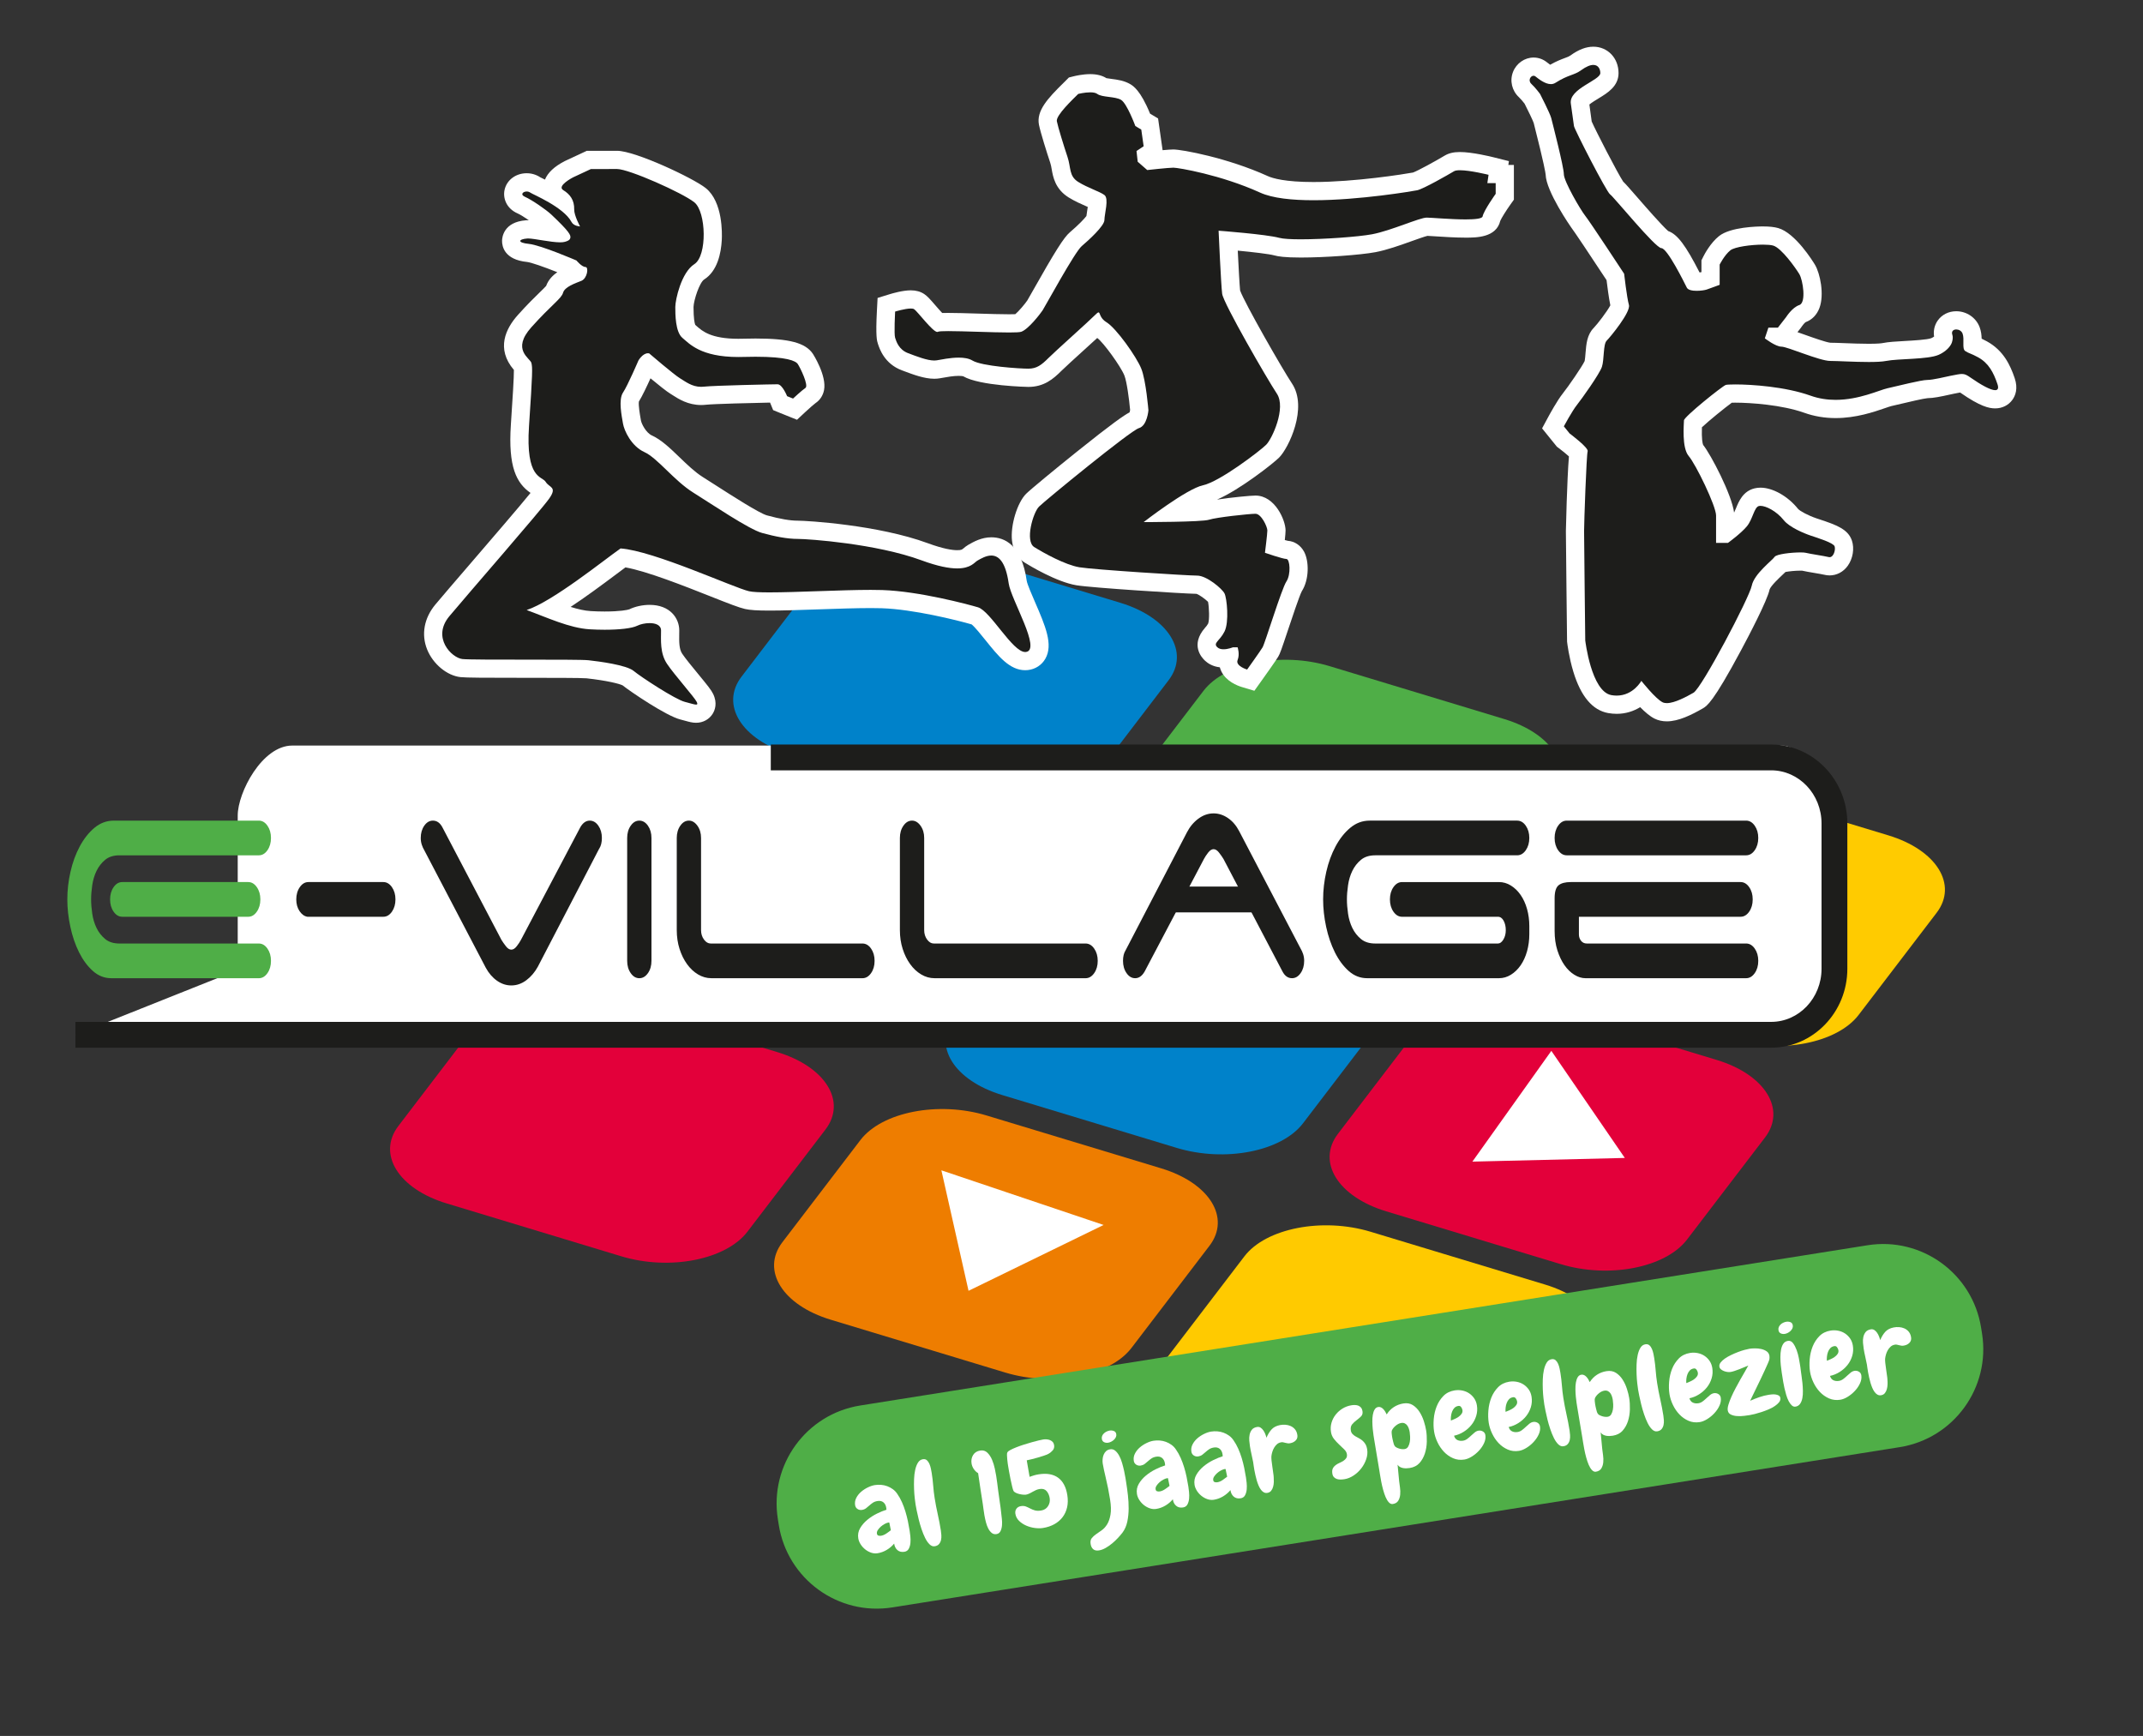
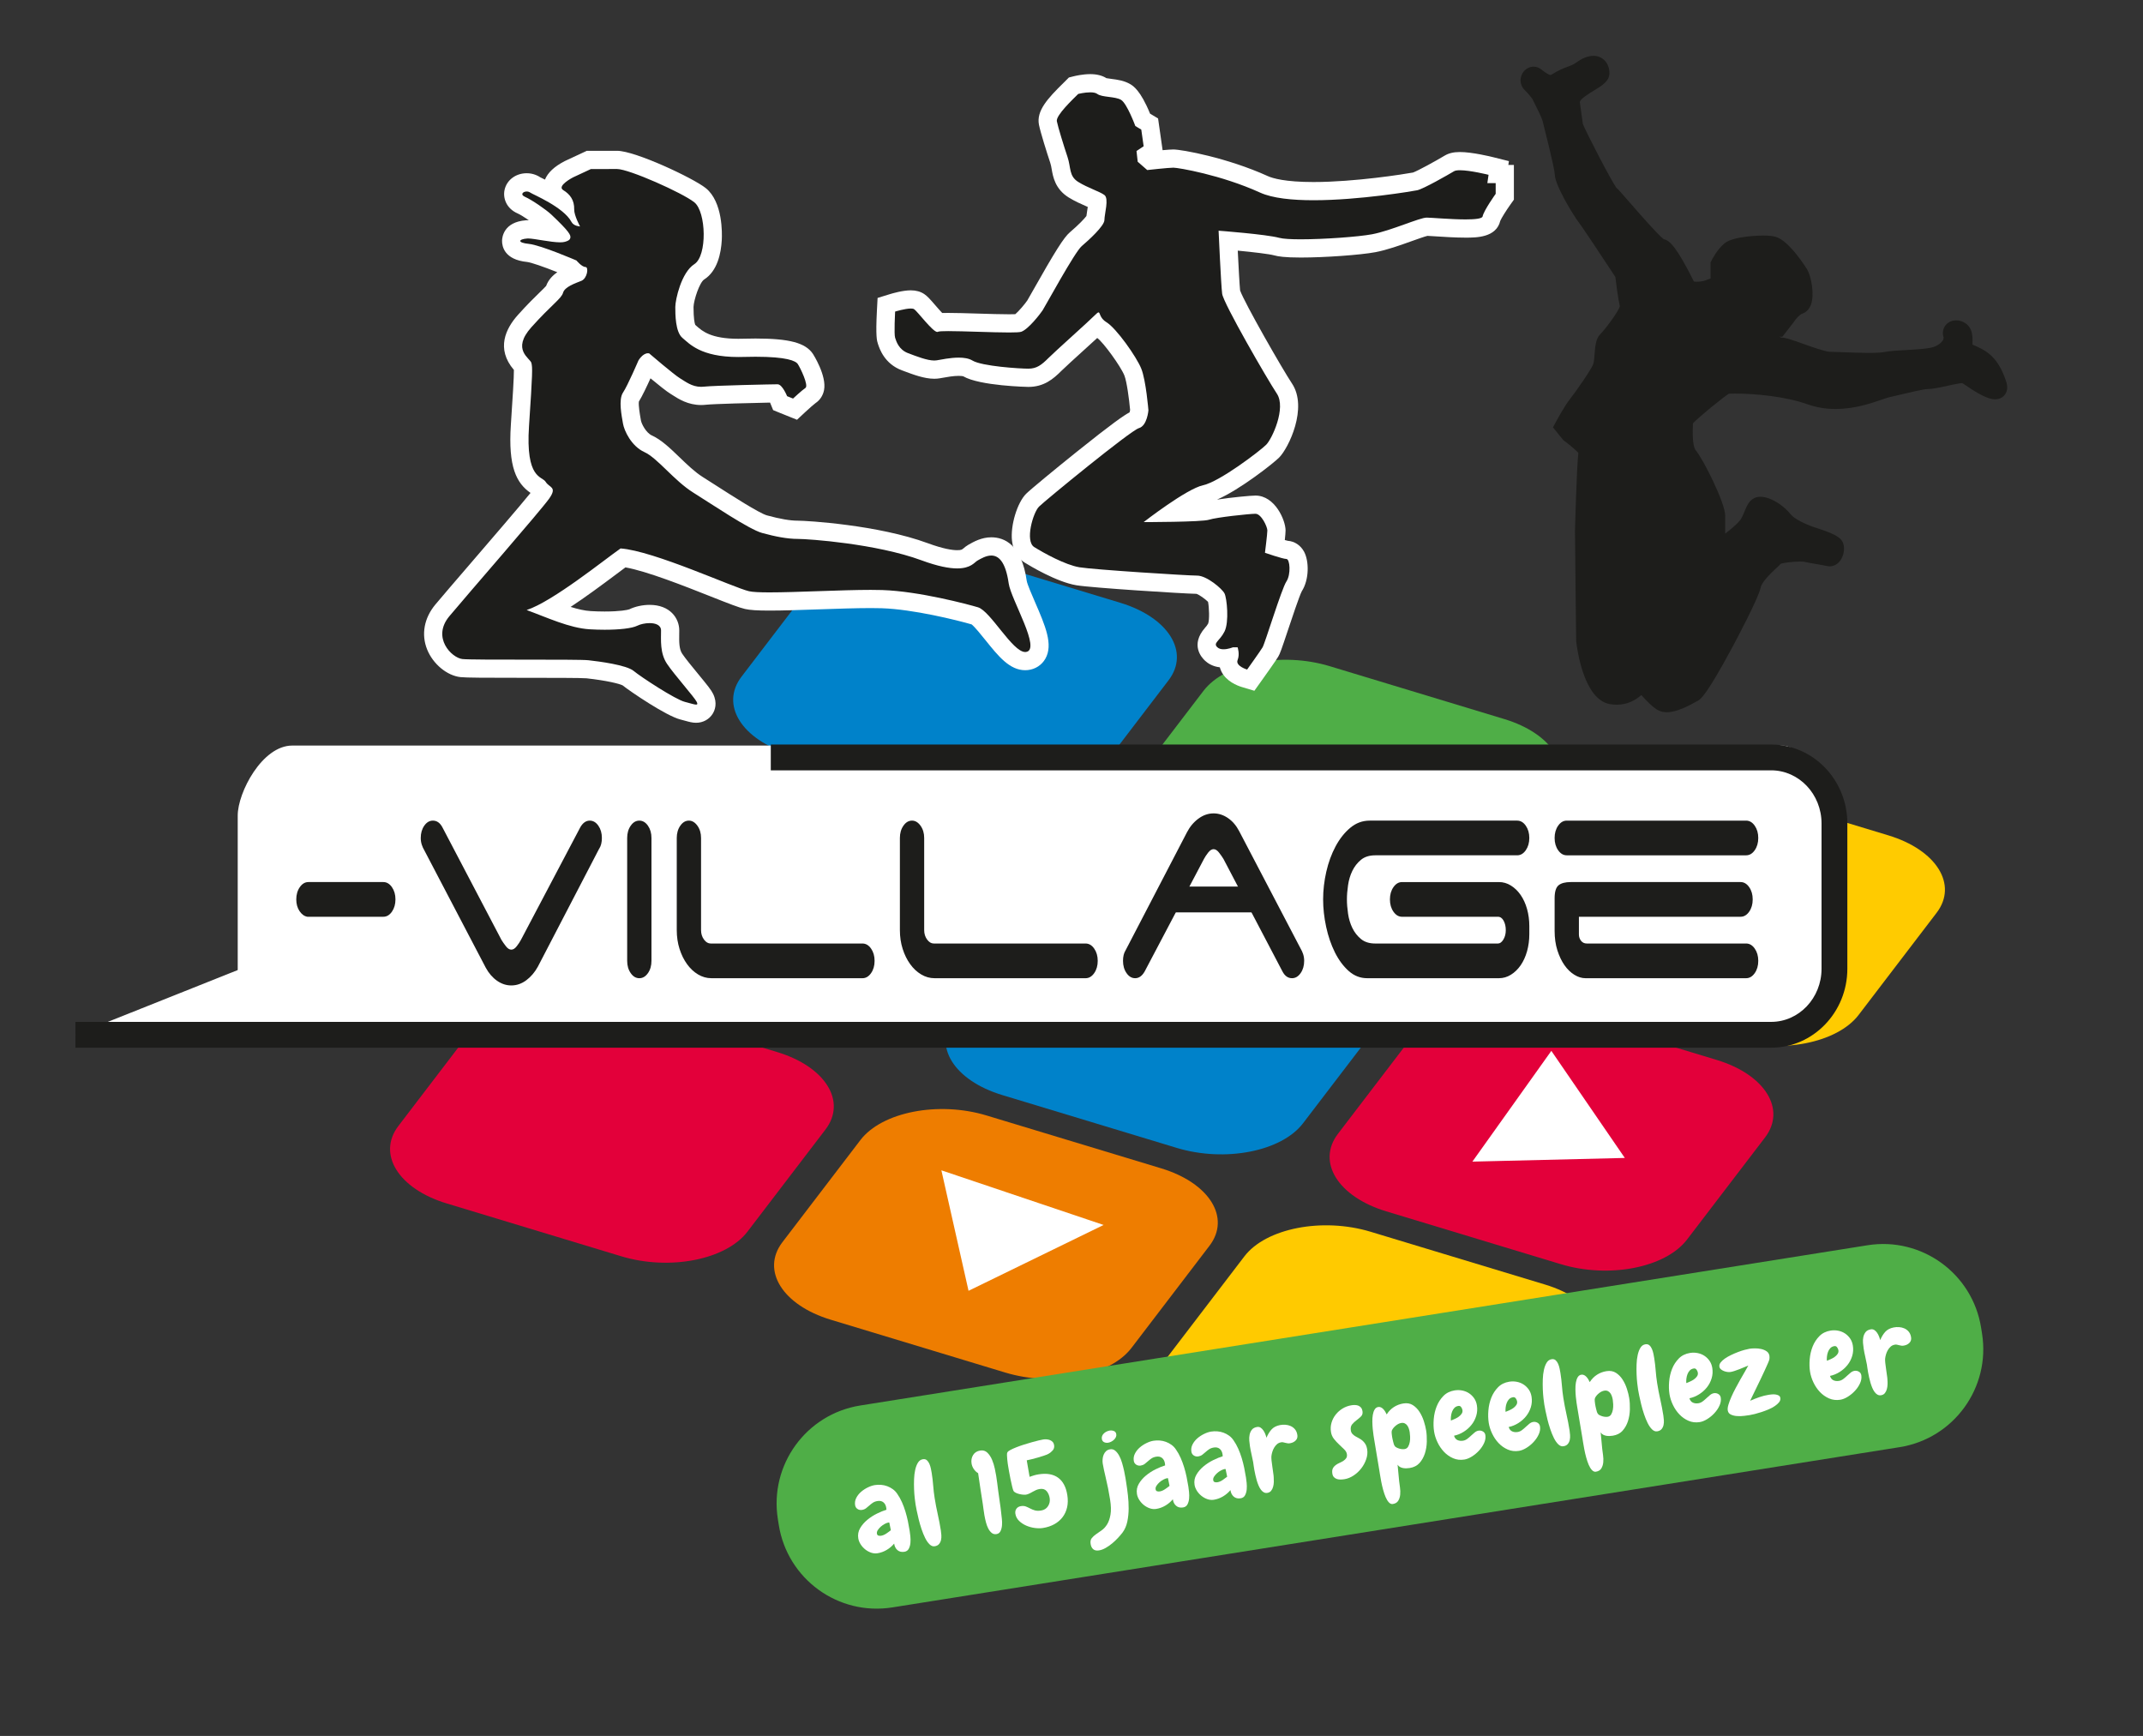
<svg xmlns="http://www.w3.org/2000/svg" version="1.1" id="Laag_1" x="0px" y="0px" width="490.076px" height="396.947px" viewBox="0 0 490.076 396.947" xml:space="preserve">
  <rect x="0" y="0" width="490.076" height="396.947" fill="#333333" stroke="none" />
  <g>
    <path fill="#0082CA" d="M249.408,178.899c-4.925,6.446-17.851,8.972-28.873,5.635 l-39.919-12.085c-11.024-3.339-15.966-11.27-11.042-17.716l17.832-23.349 c4.923-6.446,17.855-8.972,28.875-5.635l39.919,12.085 c11.02,3.339,15.96,11.274,11.038,17.72L249.408,178.899z" />
    <path fill="#4FAE47" d="M337.226,205.486c-4.927,6.446-17.855,8.972-28.877,5.631 l-39.917-12.085c-11.024-3.335-15.966-11.27-11.044-17.716l17.835-23.345 c4.921-6.451,17.855-8.972,28.877-5.637l39.919,12.092 c11.022,3.335,15.964,11.266,11.038,17.716L337.226,205.486z" />
    <path fill="#FFCB00" d="M425.044,232.077c-4.925,6.446-17.859,8.968-28.885,5.625 l-39.913-12.079c-11.02-3.339-15.966-11.27-11.042-17.721l17.837-23.345 c4.921-6.451,17.853-8.97,28.876-5.633l39.909,12.088 c11.028,3.335,15.974,11.27,11.05,17.714L425.044,232.077z" />
    <path fill="#5CC050" d="M210.173,230.267c-4.925,6.448-17.851,8.97-28.873,5.633 l-39.917-12.083c-11.02-3.335-15.966-11.274-11.042-17.721l17.836-23.349 c4.921-6.444,17.851-8.964,28.871-5.631l39.919,12.088 c11.02,3.337,15.961,11.268,11.04,17.714L210.173,230.267z" />
    <path fill="#0082CA" d="M297.988,256.85c-4.923,6.455-17.851,8.972-28.872,5.635 l-39.917-12.085c-11.022-3.335-15.968-11.268-11.044-17.719l17.836-23.347 c4.923-6.446,17.855-8.968,28.877-5.633l39.913,12.085 c11.024,3.341,15.966,11.268,11.044,17.716L297.988,256.85z" />
    <path fill="#E3003A" d="M385.808,283.439c-4.921,6.451-17.859,8.97-28.881,5.629 l-39.915-12.077c-11.018-3.339-15.963-11.274-11.042-17.725l17.835-23.347 c4.925-6.444,17.855-8.962,28.877-5.627l39.915,12.079 c11.024,3.343,15.97,11.27,11.046,17.723L385.808,283.439z" />
    <path fill="#E3003A" d="M170.941,281.631c-4.925,6.451-17.851,8.972-28.873,5.633 l-39.919-12.083c-11.022-3.333-15.963-11.274-11.042-17.716l17.834-23.349 c4.925-6.446,17.851-8.968,28.873-5.631l39.919,12.085 c11.02,3.339,15.964,11.266,11.042,17.712L170.941,281.631z" />
    <path fill="#EE7D00" d="M258.759,308.218c-4.925,6.451-17.851,8.968-28.877,5.633 l-39.915-12.083c-11.022-3.339-15.966-11.274-11.042-17.721l17.832-23.345 c4.923-6.448,17.853-8.968,28.871-5.629l39.919,12.084 c11.024,3.335,15.968,11.266,11.042,17.712L258.759,308.218z" />
    <path fill="#FFCA00" d="M346.576,334.805c-4.923,6.446-17.859,8.972-28.879,5.629 l-39.917-12.083c-11.02-3.335-15.966-11.266-11.042-17.719l17.834-23.343 c4.921-6.452,17.855-8.964,28.875-5.629l39.913,12.079 c11.022,3.343,15.976,11.272,11.051,17.716L346.576,334.805z" />
  </g>
  <polygon fill="#FFFFFF" points="215.283,267.61 221.493,295.161 252.379,280.105 " />
  <polygon fill="#FFFFFF" points="336.716,265.622 354.772,240.294 371.573,264.78 " />
  <path fill="#FFFFFF" d="M419.96,226.829c0,5.246-5.578,9.498-12.466,9.498H66.832 c-6.886,0-12.468-4.252-12.468-9.498v-40.358c0-5.246,5.582-15.988,12.468-15.988 h340.662c6.888,0,12.466,16.644,12.466,21.889V226.829z" />
  <g>
    <g>
      <path fill="#FFFFFF" d="M176.269,173.195h228.773c7.994,0,14.471,6.758,14.471,15.093v33.237 c0,8.336-6.477,15.093-14.471,15.093H17.256" />
      <path fill="#1D1D1B" d="M405.042,239.57H17.256v-5.903h387.786 c6.353,0,11.52-5.447,11.52-12.141v-33.237c0-6.695-5.167-12.141-11.52-12.141 h-228.773v-5.904h228.773c9.607,0,17.422,8.095,17.422,18.045v33.237 C422.463,231.475,414.648,239.57,405.042,239.57z" />
    </g>
    <g>
-       <path fill="#4FAE47" d="M27.314,195.58c-1.35,0-2.44,0.345-3.266,1.033 c-0.83,0.69-1.488,1.529-1.968,2.522c-0.484,0.991-0.809,2.08-0.984,3.264 c-0.175,1.186-0.26,2.274-0.26,3.265c0,0.991,0.085,2.08,0.26,3.265 c0.175,1.186,0.5,2.272,0.984,3.265c0.48,0.991,1.139,1.832,1.968,2.521 c0.826,0.689,1.916,1.033,3.266,1.033h31.878c0.773,0,1.427,0.386,1.968,1.157 c0.541,0.772,0.809,1.708,0.809,2.811c0,1.102-0.268,2.039-0.809,2.809 c-0.541,0.773-1.196,1.157-1.968,1.157H25.463c-1.582,0-2.989-0.55-4.222-1.653 c-1.236-1.101-2.286-2.521-3.156-4.256c-0.866-1.736-1.533-3.678-1.993-5.826 c-0.464-2.149-0.696-4.243-0.696-6.282c0-2.094,0.24-4.201,0.724-6.322 c0.48-2.121,1.184-4.05,2.111-5.786c0.927-1.736,2.046-3.154,3.355-4.256 c1.31-1.102,2.798-1.653,4.454-1.653h33.151c0.773,0,1.427,0.386,1.968,1.157 c0.541,0.772,0.809,1.708,0.809,2.81s-0.268,2.039-0.809,2.809 c-0.541,0.773-1.196,1.157-1.968,1.157H27.314z M58.729,202.853 c0.541,0.773,0.814,1.709,0.814,2.81c0,1.103-0.273,2.039-0.814,2.81 c-0.537,0.772-1.196,1.157-1.964,1.157H27.953c-0.773,0-1.427-0.385-1.968-1.157 c-0.541-0.772-0.809-1.707-0.809-2.81c0-1.101,0.268-2.038,0.809-2.81 c0.541-0.771,1.196-1.157,1.968-1.157h28.812 C57.533,201.696,58.192,202.083,58.729,202.853z" />
      <path fill="#1D1D1B" d="M89.627,202.853c0.537,0.773,0.809,1.709,0.809,2.81 c0,1.103-0.273,2.039-0.809,2.81c-0.541,0.772-1.2,1.157-1.968,1.157H70.3 c-0.692-0.11-1.289-0.538-1.794-1.281c-0.5-0.744-0.752-1.639-0.752-2.686 c0-1.101,0.273-2.038,0.813-2.81c0.537-0.771,1.192-1.157,1.965-1.157h17.127 C88.427,201.696,89.086,202.083,89.627,202.853z" />
      <path fill="#1D1D1B" d="M132.726,189.134c0.577-0.991,1.293-1.488,2.139-1.488 c0.773,0,1.428,0.386,1.968,1.157c0.541,0.772,0.809,1.708,0.809,2.81 c0,0.991-0.195,1.791-0.577,2.397l-0.057,0.082l-14.003,26.944 c-0.696,1.268-1.57,2.301-2.631,3.099c-1.062,0.799-2.209,1.199-3.441,1.199 c-1.159,0-2.249-0.358-3.27-1.075c-1.025-0.715-1.883-1.707-2.574-2.975 l-14.06-26.862c-0.232-0.384-0.423-0.812-0.577-1.281 c-0.155-0.467-0.232-0.977-0.232-1.528c0-1.102,0.268-2.039,0.809-2.81 c0.541-0.771,1.196-1.157,1.968-1.157c0.923,0,1.655,0.525,2.196,1.57 l13.483,25.704c0.268,0.441,0.606,0.923,1.013,1.446 c0.403,0.525,0.817,0.786,1.244,0.786c0.423,0,0.838-0.261,1.24-0.786 c0.407-0.522,0.724-1.005,0.956-1.446L132.726,189.134z" />
      <path fill="#1D1D1B" d="M148.173,222.524c-0.541,0.773-1.196,1.157-1.969,1.157 c-0.773,0-1.427-0.384-1.964-1.157c-0.541-0.771-0.813-1.707-0.813-2.809v-28.101 c0-1.102,0.272-2.039,0.813-2.81c0.537-0.771,1.192-1.157,1.964-1.157 c0.773,0,1.428,0.386,1.969,1.157c0.541,0.772,0.809,1.708,0.809,2.81v28.101 C148.982,220.817,148.714,221.754,148.173,222.524z" />
      <path fill="#1D1D1B" d="M159.626,222.814c-0.964-0.578-1.802-1.364-2.514-2.356 c-0.716-0.991-1.285-2.149-1.708-3.471c-0.423-1.322-0.638-2.755-0.638-4.298 v-21.075c0-1.102,0.272-2.039,0.813-2.81c0.537-0.771,1.192-1.157,1.965-1.157 c0.732,0,1.379,0.386,1.94,1.157c0.557,0.772,0.838,1.708,0.838,2.81v21.075 c0,0.827,0.224,1.543,0.667,2.15c0.443,0.607,0.952,0.909,1.533,0.909h34.713 c0.769,0,1.424,0.386,1.965,1.157c0.541,0.772,0.809,1.708,0.809,2.811 c0,1.102-0.268,2.039-0.809,2.809c-0.541,0.773-1.196,1.157-1.965,1.157h-34.542 C161.615,223.681,160.59,223.393,159.626,222.814z" />
      <path fill="#1D1D1B" d="M210.653,222.814c-0.964-0.578-1.802-1.364-2.514-2.356 c-0.716-0.991-1.285-2.149-1.708-3.471c-0.423-1.322-0.638-2.755-0.638-4.298 v-21.075c0-1.102,0.272-2.039,0.813-2.81c0.537-0.771,1.192-1.157,1.965-1.157 c0.732,0,1.379,0.386,1.94,1.157c0.557,0.772,0.838,1.708,0.838,2.81v21.075 c0,0.827,0.224,1.543,0.667,2.15c0.443,0.607,0.952,0.909,1.533,0.909h34.713 c0.769,0,1.424,0.386,1.965,1.157c0.541,0.772,0.809,1.708,0.809,2.811 c0,1.102-0.268,2.039-0.809,2.809c-0.541,0.773-1.196,1.157-1.965,1.157h-34.542 C212.641,223.681,211.617,223.393,210.653,222.814z" />
      <path fill="#1D1D1B" d="M261.74,222.194c-0.582,0.991-1.293,1.487-2.143,1.487 c-0.773,0-1.428-0.384-1.965-1.157c-0.541-0.771-0.813-1.707-0.813-2.809 c0-0.992,0.195-1.791,0.582-2.398l14.056-27.026 c0.659-1.267,1.525-2.3,2.607-3.099c1.078-0.798,2.233-1.199,3.469-1.199 c1.159,0,2.257,0.359,3.298,1.075c1.041,0.717,1.887,1.708,2.546,2.975 l14.056,26.861c0.232,0.386,0.427,0.814,0.582,1.281 c0.151,0.469,0.232,0.978,0.232,1.529c0,1.102-0.272,2.039-0.813,2.809 c-0.541,0.773-1.196,1.157-1.965,1.157c-0.927,0-1.659-0.522-2.2-1.57 l-13.479-25.704c-0.272-0.44-0.61-0.922-1.013-1.446 c-0.407-0.524-0.822-0.786-1.244-0.786c-0.423,0-0.838,0.262-1.245,0.786 c-0.403,0.524-0.724,1.006-0.956,1.446L261.74,222.194z" />
      <path fill="#1D1D1B" d="M317.858,205.664c0-1.101,0.268-2.038,0.809-2.81 c0.541-0.771,1.196-1.157,1.968-1.157h22.158c0.964,0,1.871,0.262,2.717,0.786 c0.85,0.524,1.594,1.239,2.229,2.148c0.635,0.909,1.127,1.984,1.476,3.223 c0.346,1.24,0.521,2.549,0.521,3.926v1.818c0,1.379-0.175,2.686-0.521,3.926 c-0.35,1.24-0.842,2.314-1.476,3.224c-0.634,0.909-1.379,1.626-2.229,2.149 c-0.846,0.525-1.753,0.785-2.717,0.785h-30.142c-1.582,0-2.989-0.55-4.226-1.653 c-1.232-1.101-2.286-2.521-3.152-4.256c-0.866-1.736-1.533-3.678-1.997-5.826 c-0.464-2.149-0.695-4.243-0.695-6.282c0-2.094,0.244-4.201,0.724-6.322 c0.484-2.121,1.188-4.05,2.115-5.786c0.923-1.736,2.042-3.154,3.356-4.256 c1.31-1.102,2.794-1.653,4.453-1.653h33.729c0.773,0,1.427,0.386,1.968,1.157 c0.537,0.772,0.809,1.708,0.809,2.81s-0.273,2.039-0.809,2.809 c-0.541,0.773-1.196,1.157-1.968,1.157h-32.456c-1.35,0-2.44,0.345-3.27,1.033 c-0.83,0.69-1.484,1.529-1.968,2.522c-0.48,0.991-0.809,2.08-0.98,3.264 c-0.175,1.186-0.26,2.274-0.26,3.265c0,0.991,0.085,2.08,0.26,3.265 c0.171,1.186,0.5,2.272,0.98,3.265c0.484,0.991,1.139,1.832,1.968,2.521 c0.83,0.689,1.92,1.033,3.27,1.033h28.059c0.464,0,0.874-0.302,1.244-0.909 c0.366-0.606,0.549-1.323,0.549-2.15c0-0.826-0.167-1.541-0.492-2.148 c-0.329-0.606-0.761-0.909-1.301-0.909H320.636c-0.773,0-1.428-0.385-1.968-1.157 C318.127,207.702,317.858,206.767,317.858,205.664z" />
      <path fill="#1D1D1B" d="M355.52,191.614c0-1.102,0.268-2.039,0.809-2.81 c0.541-0.771,1.196-1.157,1.968-1.157h41.017c0.773,0,1.427,0.386,1.968,1.157 c0.541,0.772,0.809,1.708,0.809,2.81s-0.268,2.039-0.809,2.809 c-0.541,0.773-1.196,1.157-1.968,1.157h-41.017 c-0.773,0-1.427-0.384-1.968-1.157C355.788,193.653,355.52,192.716,355.52,191.614 z M362.577,223.681c-0.846,0-1.696-0.26-2.542-0.785 c-0.85-0.523-1.602-1.253-2.257-2.19c-0.659-0.936-1.196-2.066-1.623-3.389 c-0.423-1.322-0.634-2.809-0.634-4.463v-7.439c0-1.488,0.297-2.479,0.895-2.975 c0.598-0.496,1.533-0.744,2.806-0.744h38.821c0.773,0,1.428,0.386,1.969,1.157 c0.541,0.773,0.809,1.709,0.809,2.81c0,1.103-0.268,2.039-0.809,2.81 c-0.541,0.772-1.196,1.157-1.969,1.157h-36.966v4.05 c0,0.551,0.163,1.033,0.488,1.446c0.329,0.414,0.765,0.62,1.305,0.62h36.446 c0.773,0,1.427,0.386,1.968,1.157c0.541,0.772,0.809,1.708,0.809,2.811 c0,1.102-0.268,2.039-0.809,2.809c-0.541,0.773-1.196,1.157-1.968,1.157H362.577z " />
    </g>
    <line fill="none" stroke="#1D1D1B" stroke-width="5.903" stroke-miterlimit="10" x1="267.446" y1="205.678" x2="287.646" y2="205.678" />
  </g>
  <g>
    <g>
      <path fill="#1D1D1B" d="M159.186,163.193c-0.561,0-1.141-0.162-1.944-0.385 c-0.333-0.093-0.714-0.199-1.138-0.305c-2.777-0.696-11.056-6.27-12.522-7.49 c-0.548-0.446-3.455-1.338-9.229-1.977c-1.111-0.124-8.058-0.124-14.187-0.124 c-8.28,0-13.397-0.01-14.646-0.15c-2.315-0.255-4.856-2.413-5.906-5.02 c-1.107-2.746-0.557-5.649,1.548-8.175c1.464-1.756,4.491-5.272,7.996-9.343 c5.729-6.655,13.576-15.77,14.741-17.435c0.081-0.116,0.148-0.217,0.203-0.305 c-0.313-0.258-0.686-0.606-1.005-1.093c-0.072-0.052-0.153-0.1-0.239-0.155 c-2.268-1.458-4.631-3.862-3.953-13.983c0.683-10.244,0.785-12.582,0.647-13.52 c-0.057-0.063-0.122-0.131-0.188-0.204c-1.167-1.272-4.265-4.653,0.606-10.101 c2.136-2.384,3.764-3.966,4.952-5.121c0.843-0.819,1.714-1.666,1.849-1.969 c0.601-2.192,3.24-3.22,4.986-3.9l0.092-0.036 c-0.497-0.339-0.931-0.75-1.273-1.121c-3.102-1.319-8.167-3.284-9.833-3.451 c-0.96-0.097-3.876-0.39-3.847-2.766c0.011-0.878,0.485-2.385,3.531-2.615 c0.103-0.008,0.218-0.012,0.343-0.012c0.794,0,1.938,0.184,3.264,0.396 c1.131,0.182,2.383,0.382,3.371,0.457c-0.566-0.606-1.434-1.479-2.764-2.735 c-0.986-0.931-4.116-3.088-5.414-3.649c-1.652-0.716-2.008-2.073-1.812-3.018 c0.268-1.291,1.512-2.192,3.026-2.192c0.743,0,1.449,0.221,2.048,0.64 c0.123,0.066,0.326,0.163,0.588,0.292c1.34,0.655,2.783,1.401,4.147,2.236 c-0.59-0.543-0.902-1.27-0.873-2.063c0.055-1.471,1.313-2.851,3.739-4.102 l4.574-2.134h6.444c3.435,0,16.127,5.792,18.977,8.071 c2.433,1.945,3.08,6.668,2.895,10.122c-0.113,2.105-0.663,5.865-3.077,7.403 c-2.02,1.286-3.388,6.569-3.388,8.035c0,4.394,0.676,5.299,0.883,5.473 c0.159,0.131,0.331,0.283,0.517,0.448c1.455,1.285,3.891,3.436,10.926,3.436 c0.335,0,0.681-0.005,1.036-0.015c1.044-0.03,2.007-0.044,2.892-0.044 c8.527,0,10.554,1.315,11.411,2.602c0.025,0.038,2.679,4.421,2.219,6.727 c-0.136,0.684-0.513,1.261-1.061,1.625c-0.46,0.308-1.774,1.479-2.56,2.212 l-0.968,0.903l-3.415-1.37l-0.331-0.829c-0.2-0.496-0.519-1.081-0.754-1.405 c-2.767,0.039-14.006,0.293-16.121,0.527c-0.294,0.033-0.583,0.048-0.862,0.048 c-2.374,0-4.074-1.089-5.315-1.884c-0.194-0.125-0.38-0.245-0.562-0.354 c-1.164-0.695-4.636-3.604-6.428-5.125c-0.06,0.073-0.119,0.151-0.169,0.226 c-0.452,1.048-2.56,5.892-3.652,7.534c-0.238,0.363-0.392,1.534,0.23,5.055 l0.09,0.517c0.201,1.205,1.534,3.989,3.705,4.977 c1.832,0.832,3.621,2.555,5.693,4.551c1.832,1.765,3.726,3.59,5.701,4.824 c0.917,0.573,2.014,1.278,3.202,2.042c3.965,2.549,9.957,6.4,12.013,6.962 c3.262,0.89,5.61,1.287,7.612,1.287c3.254,0,18.777,1.256,29.003,5.021 c3.109,1.144,5.614,1.725,7.445,1.725c1.718,0,2.299-0.496,2.812-0.934 c0.22-0.188,0.469-0.4,0.78-0.578c1.031-0.59,2.507-1.435,4.208-1.435 c3.237,0,5.27,2.747,6.041,8.165c0.144,1.01,1.149,3.325,2.035,5.368 c2.368,5.455,3.753,8.911,2.47,11.133c-0.504,0.873-1.357,1.419-2.403,1.539 c-0.126,0.015-0.255,0.022-0.385,0.022c-2.573,0-4.848-2.832-7.481-6.111 c-1.176-1.464-3.144-3.915-3.921-4.203c-3.102-0.92-13.708-3.612-21.357-3.857 c-0.772-0.025-1.633-0.036-2.557-0.036c-3.424,0-7.79,0.15-12.013,0.295 c-4.157,0.143-8.083,0.277-11.132,0.277c-2.617,0-4.21-0.098-5.164-0.319 c-1.309-0.301-3.956-1.35-7.62-2.801c-6.312-2.5-15.699-6.219-20.718-6.862 c-0.72,0.521-1.666,1.23-2.721,2.021c-3.979,2.983-9.445,7.08-14.048,9.709 c3.183,1.227,6.399,2.359,9.256,2.528c1.111,0.066,2.222,0.099,3.303,0.099 c4.054,0,6.042-0.458,6.527-0.7c1.009-0.504,2.448-0.818,3.755-0.818 c3.466,0,4.696,2.031,4.696,3.771c0,0.274-0.004,0.56-0.009,0.856 c-0.027,1.871-0.059,3.99,1.018,5.599c0.778,1.17,2.375,3.11,3.784,4.821 c1.97,2.393,2.806,3.434,3.143,4.108c0.593,1.183,0.339,2.044,0.022,2.559 C160.789,162.798,160.049,163.193,159.186,163.193z" />
      <path fill="#FFFFFF" d="M141.109,38.647c2.719,0,14.955,5.439,17.676,7.615 c2.721,2.175,2.989,12.238,0,14.141c-2.992,1.903-4.352,8.162-4.352,9.792 c0,1.632,0,5.709,1.631,7.071c1.571,1.305,4.143,4.368,12.778,4.368 c0.355,0,0.72-0.005,1.095-0.016c1.022-0.029,1.964-0.043,2.83-0.043 c7.192,0,9.194,0.944,9.681,1.674c0.545,0.815,2.554,4.92,1.737,5.464 c-0.813,0.544-2.827,2.423-2.827,2.423l-1.358-0.545 c0,0-1.086-2.72-2.176-2.72c-1.09,0-14.414,0.274-16.862,0.545 c-0.218,0.024-0.429,0.036-0.634,0.036c-2.099,0-3.564-1.195-4.804-1.94 c-1.361-0.813-7.073-5.712-7.073-5.712c-0.09-0.018-0.179-0.026-0.266-0.026 c-1.232,0-2.183,1.658-2.183,1.658s-2.448,5.714-3.534,7.346 c-1.086,1.631-0.274,5.439,0,7.071c0.273,1.631,1.904,5.165,4.897,6.527 c2.989,1.357,6.798,6.525,11.152,9.246c4.35,2.719,12.779,8.43,15.77,9.248 c2.993,0.816,5.712,1.36,8.161,1.36c2.445,0,17.951,1.088,28.283,4.893 c3.773,1.389,6.355,1.853,8.165,1.853c3.146,0,3.954-1.403,4.625-1.786 c0.831-0.475,2.003-1.161,3.175-1.161c1.629,0,3.26,1.324,3.979,6.376 c0.529,3.712,7.577,15.26,3.927,15.677c-0.049,0.006-0.099,0.008-0.149,0.008 c-2.933,0-7.929-9.371-10.8-10.224c-2.213-0.657-13.464-3.676-21.894-3.946 c-0.792-0.026-1.673-0.037-2.622-0.037c-6.763-0-16.979,0.573-23.148,0.573 c-2.181,0-3.856-0.072-4.693-0.265c-3.534-0.813-21.771-9.241-29.377-9.784 c-3.53,2.445-15.496,12.128-21.479,14.085c4.62,1.683,9.79,4.13,14.412,4.403 c1.157,0.068,2.314,0.103,3.424,0.103c3.326,0,6.231-0.307,7.457-0.918 c0.699-0.35,1.798-0.599,2.826-0.599c1.37,0,2.614,0.444,2.614,1.689 c0,2.175-0.274,5.168,1.36,7.614c1.629,2.448,6.251,7.615,6.796,8.704 c0.23,0.46,0.169,0.628-0.144,0.628c-0.427,0-1.321-0.314-2.577-0.628 c-2.176-0.545-10.062-5.711-11.695-7.071c-1.629-1.36-7.888-2.176-10.333-2.446 c-2.448-0.273-26.383,0-28.83-0.273c-2.446-0.269-7.071-4.896-2.989-9.792 c4.077-4.893,20.94-24.197,22.843-26.917c1.903-2.72,0-2.45-0.814-3.809 c-0.817-1.36-4.628-0.547-3.809-12.782c0.815-12.237,0.815-13.328,0.539-14.416 c-0.268-1.088-4.622-2.989,0-8.159c4.628-5.166,6.865-6.527,7.244-7.885 c0.374-1.359,2.823-2.179,4.183-2.724c1.361-0.542,1.745-3.167,0.931-3.167 c-0.82,0-2.05-1.486-2.05-1.486s-8.161-3.522-10.88-3.795 c-2.719-0.274-2.416-1.078-0.366-1.232c0.056-0.004,0.119-0.006,0.187-0.006 c1.409,0,5.158,0.882,7.332,0.882c0.43,0,0.799-0.035,1.075-0.117 c0.5-0.149,1.129-0.317,1.253-0.907c0.128-0.607-0.175-1.387-4.36-5.337 c-1.153-1.089-4.478-3.381-6.015-4.047c-1.144-0.496-0.477-1.216,0.386-1.216 c0.297,0,0.617,0.085,0.895,0.294c0.461,0.348,7.559,3.262,9.356,6.666 c0.523,0.988,1.956,1.025,1.956,1.025s-1.365-2.509-1.334-3.871 c0.049-2.156-0.956-3.479-2.509-4.433c-1.554-0.955,2.239-2.91,2.239-2.91 l4.081-1.902C135.126,38.647,138.388,38.647,141.109,38.647 M141.109,34.482h-5.983 h-0.923l-0.837,0.39l-4.081,1.902l-0.075,0.035l-0.074,0.038 c-2.357,1.215-3.867,2.63-4.511,4.222c-0.212-0.106-0.423-0.21-0.633-0.313 c-0.179-0.088-0.329-0.16-0.442-0.217c-0.923-0.608-1.99-0.927-3.109-0.927 c-2.512,0-4.595,1.584-5.065,3.852c-0.383,1.845,0.404,4.216,3.023,5.351 c0.514,0.223,1.547,0.861,2.547,1.542c-0.059-0.001-0.118-0.002-0.176-0.002 c-0.182,0-0.349,0.007-0.501,0.018c-5.141,0.388-5.446,3.954-5.455,4.665 c-0.016,1.288,0.509,4.34,5.719,4.864c0.859,0.086,3.77,1.085,6.917,2.342 c-1.086,0.752-2.058,1.756-2.561,3.142c-0.271,0.311-0.877,0.899-1.42,1.427 c-1.21,1.176-2.867,2.786-5.05,5.223c-2.733,3.057-5.059,7.683-0.899,12.551 c0.018,1.688-0.283,6.362-0.693,12.526c-0.651,9.713,1.302,13.368,4.496,15.599 c-2.491,3.08-9.124,10.784-13.734,16.14c-3.515,4.083-6.551,7.609-8.026,9.38 c-2.581,3.097-3.267,6.846-1.88,10.286c1.337,3.319,4.539,5.973,7.613,6.311 c1.304,0.146,5.746,0.162,14.87,0.162c5.417,0,12.835,0,13.96,0.112 c4.756,0.526,7.535,1.252,8.251,1.611c1.829,1.459,10,7,13.22,7.806 c0.406,0.101,0.769,0.203,1.087,0.291c0.926,0.258,1.658,0.461,2.502,0.461 c1.579,0,2.999-0.774,3.8-2.072c0.488-0.79,1.145-2.437,0.067-4.587 c-0.436-0.871-1.232-1.869-3.397-4.498c-1.309-1.59-2.938-3.569-3.655-4.646 c-0.721-1.078-0.696-2.777-0.672-4.421c0.005-0.307,0.009-0.603,0.009-0.886 c0-2.819-2.121-5.853-6.778-5.853c-1.615,0-3.346,0.379-4.642,1.016 c-0.395,0.146-2.112,0.502-5.641,0.502c-1.04,0-2.109-0.032-3.178-0.095 c-1.414-0.083-2.978-0.449-4.605-0.957c3.344-2.198,6.964-4.868,10.522-7.535 c0.74-0.554,1.425-1.068,2.012-1.502c4.898,0.862,13.521,4.278,19.416,6.613 c4.241,1.68,6.519,2.572,7.919,2.894c1.124,0.26,2.808,0.371,5.627,0.371 c3.085,0,7.03-0.135,11.206-0.279c4.205-0.144,8.554-0.294,11.942-0.294 c0.94,0,1.776,0.012,2.487,0.035c7.226,0.232,17.222,2.727,20.572,3.696 c0.713,0.551,2.228,2.436,3.152,3.587c2.969,3.696,5.534,6.889,9.104,6.889 c0.208,0,0.418-0.012,0.623-0.035c1.692-0.193,3.139-1.129,3.969-2.566 c1.873-3.243,0.004-7.55-2.362-13.003c-0.704-1.623-1.769-4.076-1.884-4.834 c-1.17-8.225-5.052-9.952-8.102-9.952c-2.254,0-4.09,1.051-5.187,1.678 l-0.055,0.031c-0.48,0.274-0.836,0.579-1.097,0.801 c-0.35,0.299-0.51,0.435-1.46,0.435c-1.09,0-3.141-0.277-6.726-1.597 c-11.377-4.189-27.658-5.149-29.722-5.149c-1.784,0-4.029-0.386-7.065-1.214 c-1.747-0.477-8.29-4.684-11.434-6.705c-1.197-0.769-2.301-1.479-3.224-2.056 c-1.791-1.119-3.605-2.867-5.36-4.558c-2.118-2.041-4.119-3.968-6.277-4.948 c-1.371-0.623-2.382-2.681-2.511-3.422l-0.094-0.537 c-0.131-0.739-0.515-2.915-0.379-3.802c0.776-1.253,1.836-3.495,2.655-5.311 c1.79,1.486,3.725,3.036,4.63,3.577c0.154,0.093,0.324,0.203,0.501,0.316 c1.292,0.828,3.454,2.213,6.438,2.213c0.363,0,0.732-0.021,1.098-0.062 c1.769-0.195,10.762-0.418,14.676-0.493c0.013,0.03,0.026,0.06,0.038,0.089 l0.668,1.632l1.643,0.674l1.358,0.545l2.456,0.986l1.936-1.806 c0.913-0.852,1.991-1.791,2.307-2.011c0.997-0.663,1.689-1.711,1.935-2.94 c0.664-3.323-2.499-8.248-2.531-8.296c-1.69-2.535-5.375-3.524-13.143-3.524 c-0.923,0-1.915,0.015-2.949,0.045c-0.334,0.01-0.659,0.014-0.976,0.014 c-6.247,0-8.233-1.754-9.547-2.914c-0.105-0.093-0.206-0.181-0.303-0.266 c-0.152-0.392-0.393-1.433-0.393-4.094c0.055-1.622,1.383-5.611,2.423-6.278 c3.041-1.936,3.875-5.988,4.039-9.047c0.077-1.429,0.26-8.717-3.674-11.862 C158.531,40.727,145.272,34.482,141.109,34.482L141.109,34.482z" />
    </g>
    <g>
      <path fill="#1D1D1B" d="M284.602,155.103c-0.609-0.182-2.656-0.901-3.427-2.498 c-0.331-0.686-0.393-1.444-0.182-2.165c-0.374,0.066-0.78,0.112-1.191,0.112 c-1.432,0-2.321-0.544-2.814-1.001c-1.425-1.31-1.378-2.866,0.144-4.621 c0.359-0.414,0.729-0.841,1.035-1.453c0.711-1.417,0.355-5.941-0.018-6.882 c-0.455-0.717-3.257-2.89-4.368-2.89c-2.144,0-23.823-1.357-27.271-1.933 c-4.175-0.696-9.974-4.209-11.094-4.906c-0.753-0.473-1.69-1.449-1.915-3.441 c-0.351-3.103,1.154-7.568,2.632-9.047c0.165-0.165,20.883-17.663,23.746-18.481 c0.208-0.176,0.556-1.211,0.657-2.091c-0.165-1.946-0.706-6.806-1.474-8.73 c-1.046-2.612-5.489-8.624-7.095-9.599c-0.478-0.29-0.86-0.606-1.167-0.923 c-1.096,1.024-2.694,2.476-4.357,3.987c-2.169,1.971-4.413,4.01-5.191,4.786 c-1.675,1.673-3.29,3.059-6.095,3.059c-0.103,0-10.728-0.264-13.863-2.166 c-0.22-0.133-0.786-0.36-2.052-0.36c-1.407,0-2.978,0.284-4.017,0.472 c-0.254,0.046-0.481,0.087-0.672,0.118c-0.276,0.047-0.582,0.071-0.9,0.071 c-1.901,0-4.213-0.87-6.252-1.638l-0.442-0.166 c-3.028-1.136-3.884-3.751-4.207-4.736l-0.031-0.096 c-0.107-0.321-0.396-1.187-0.103-6.747l0.077-1.452l1.389-0.428 c0.428-0.132,2.641-0.79,4.199-0.79c0.786,0,1.415,0.164,1.922,0.502 c0.493,0.328,0.988,0.891,2.062,2.131c0.599,0.692,1.737,2.006,2.401,2.607 c0.505-0.057,1.184-0.077,2.162-0.077c1.763,0,4.206,0.075,6.792,0.153 c2.582,0.079,5.252,0.16,7.155,0.16c1.442,0,1.969-0.048,2.137-0.07 c0.822-0.383,2.911-2.766,3.777-4.059c0.108-0.169,0.675-1.174,1.224-2.146 c4.934-8.741,6.977-12.012,8.097-12.965c2.799-2.391,4.188-4.046,4.474-4.616 c0.022-0.521,0.117-1.11,0.225-1.78c0.093-0.574,0.269-1.669,0.257-2.258 c-0.429-0.229-1.082-0.515-1.675-0.774c-1.195-0.522-2.549-1.114-3.817-1.905 c-2.285-1.43-2.629-3.405-2.907-4.991c-0.108-0.623-0.211-1.211-0.417-1.824 c-0.833-2.48-2.206-6.903-2.508-8.413c-0.388-1.966,1.392-4.141,5.036-7.717 l0.833-0.828l0.561-0.14c0.174-0.043,1.745-0.426,3.248-0.426 c1.229,0,2.165,0.256,2.864,0.782c0.2,0.094,1.087,0.208,1.674,0.283 c1.249,0.161,2.54,0.327,3.584,0.953c1.504,0.905,2.904,3.821,3.885,6.356 l1.59,0.954l0.868,6.093l-1.67,1.11l0.042,0.383l0.88,0.769 c1.56-0.167,4.392-0.458,5.301-0.458c1.588,0,11.765,1.829,20.713,5.897 c1.556,0.707,4.785,1.549,11.334,1.549c9.902,0,21.836-1.946,23.294-2.239 c0.964-0.243,5.619-2.802,7.767-4.094c0.603-0.36,1.369-0.526,2.417-0.526 c2.552,0,6.599,0.993,7.051,1.106l1.823,0.456l-0.199,1.386h1.586v5.197 l-0.388,0.543c-1.262,1.767-2.5,3.813-2.647,4.38 c-0.474,2.342-3.628,2.342-5.932,2.342c-2.256,0-4.916-0.172-6.858-0.298 c-0.899-0.059-1.748-0.113-2.035-0.113c-0.519,0.041-2.596,0.784-4.112,1.327 c-2.599,0.931-5.544,1.985-8.012,2.448c-3.325,0.622-11.274,1.188-16.681,1.188 c-3.957,0-5.091-0.31-5.464-0.412c-1.832-0.498-7.436-1.055-11.133-1.373 c0.194,4.126,0.517,10.488,0.691,11.891c0.505,2.11,9.713,18.242,12.178,21.944 c2.955,4.432-0.935,12.555-2.711,14.323c-1.237,1.242-10.916,8.837-15.446,9.81 c-1.49,0.319-4.569,2.197-7.569,4.255c3.891-0.072,7.147-0.208,7.872-0.392 c1.944-0.652,9.88-1.453,11.225-1.453c3.048,0,4.806,4.469,4.806,5.889 c0,0.581-0.189,2.288-0.356,3.68c1.201,0.386,2.32,0.714,2.697,0.768 c0.886,0.028,1.684,0.553,2.146,1.415c0.858,1.602,0.832,5.002-0.488,6.987 c-0.538,0.868-2.37,6.358-3.354,9.307c-1.356,4.066-1.734,5.153-2.04,5.657 c-0.568,0.941-3.312,4.783-3.623,5.218l-0.866,1.21L284.602,155.103z" />
      <path fill="#FFFFFF" d="M249.32,21.114c0.645,0,1.249,0.091,1.611,0.363 c1.088,0.816,4.079,0.543,5.44,1.358c1.359,0.818,3.264,5.983,3.264,5.983 l1.36,0.817l0.543,3.811l-1.633,1.086l0.273,2.45l2.178,1.902 c0,0,4.891-0.544,5.983-0.544c1.084,0,10.88,1.631,19.852,5.71 c2.837,1.289,7.332,1.736,12.196,1.736c10.524,0,22.775-2.093,23.704-2.28 c1.362-0.272,7.073-3.535,8.429-4.351c0.273-0.163,0.752-0.228,1.345-0.228 c2.369,0,6.546,1.044,6.546,1.044l-0.273,1.904h1.905v2.447 c0,0-2.721,3.806-2.991,5.166c-0.106,0.523-1.78,0.684-3.895,0.684 c-3.381,0-7.886-0.411-8.892-0.411c-1.631,0-8.157,2.993-12.508,3.811 c-3.077,0.575-10.912,1.151-16.296,1.151c-2.231,0-4.041-0.099-4.916-0.338 c-2.991-0.813-13.869-1.631-13.869-1.631s0.543,12.238,0.813,14.415 c0.274,2.174,10.339,19.578,12.51,22.841c2.176,3.263-1.086,10.339-2.446,11.693 c-1.358,1.364-10.609,8.433-14.414,9.25c-3.811,0.816-13.6,8.432-13.6,8.432 s13.33,0,14.959-0.545c1.631-0.546,9.249-1.359,10.607-1.359 c1.359,0,2.723,2.989,2.723,3.806c0,0.816-0.549,5.115-0.549,5.115 s4.079,1.413,4.897,1.413c0.818,0,1.088,3.532,0,5.167 c-1.088,1.632-4.897,14.143-5.44,15.038c-0.545,0.903-3.536,5.086-3.536,5.086 s-2.719-0.814-2.176-2.177c0.545-1.358,0-2.909,0-2.909h-1.086 c0,0-1.088,0.447-2.135,0.447c-0.524,0-1.037-0.112-1.399-0.447 c-1.092-1.004,0.541-1.441,1.627-3.616c1.092-2.176,0.545-7.615,0-8.703 c-0.541-1.088-4.077-4.081-6.249-4.081c-2.178,0-23.665-1.359-26.928-1.904 c-3.268-0.545-8.159-3.265-10.337-4.62c-2.172-1.363-0.268-7.889,1.09-9.249 c1.36-1.359,20.942-17.406,22.845-17.95c1.906-0.543,2.176-4.078,2.176-4.078 s-0.545-6.799-1.631-9.518c-1.09-2.721-5.71-9.248-7.947-10.606 c-1.625-0.988-1.433-2.262-1.828-2.262c-0.149,0-0.382,0.182-0.828,0.629 c-1.635,1.635-8.976,8.158-10.611,9.789c-1.635,1.633-2.719,2.45-4.624,2.45 c-1.899,0-10.607-0.544-12.783-1.864c-0.822-0.496-1.954-0.662-3.132-0.662 c-1.941,0-4.009,0.45-5.027,0.618c-0.175,0.03-0.363,0.043-0.562,0.043 c-1.646,0-4.02-0.945-5.964-1.672c-2.178-0.816-2.721-2.72-2.991-3.536 c-0.273-0.816,0-5.982,0-5.982s2.262-0.698,3.585-0.698 c0.331,0,0.603,0.044,0.767,0.153c0.777,0.518,4.251,5.207,5.298,5.207 c0.055,0,0.103-0.013,0.144-0.04c0.172-0.115,1.048-0.157,2.339-0.157 c3.528,0,10.149,0.313,13.947,0.313c1.39,0,2.403-0.042,2.747-0.157 c1.631-0.543,4.35-4.079,4.897-4.896c0.543-0.816,7.341-13.324,8.94-14.684 c1.592-1.36,5.202-4.624,5.202-5.986c0-1.36,1.086-4.896,0-5.709 c-1.09-0.815-3.807-1.632-5.987-2.992c-2.172-1.359-1.629-3.264-2.452-5.712 c-0.822-2.445-2.168-6.798-2.44-8.159c-0.268-1.36,3.807-5.166,4.893-6.255 C246.578,21.478,248.03,21.114,249.32,21.114 M249.32,16.95 c-1.716,0-3.428,0.406-3.753,0.488l-1.122,0.281l-0.816,0.819 c-0.107,0.108-0.246,0.244-0.408,0.403c-3.687,3.618-6.248,6.425-5.622,9.6 c0.353,1.762,1.853,6.52,2.578,8.679c0.156,0.464,0.242,0.953,0.34,1.52 c0.292,1.674,0.781,4.475,3.85,6.396c1.403,0.875,2.893,1.526,4.091,2.05 c0.096,0.042,0.197,0.086,0.3,0.131c-0.036,0.245-0.074,0.48-0.104,0.662 c-0.078,0.486-0.154,0.957-0.203,1.414c-0.491,0.644-1.742,1.979-3.795,3.732 c-1.359,1.157-3.359,4.318-8.556,13.525c-0.501,0.888-1.019,1.805-1.167,2.05 c-0.567,0.836-1.968,2.483-2.747,3.141c-0.287,0.012-0.733,0.023-1.409,0.023 c-1.871,0-4.525-0.081-7.092-0.159c-2.603-0.079-5.061-0.154-6.856-0.154 c-0.502-0-0.952,0.004-1.361,0.019c-0.553-0.587-1.231-1.37-1.629-1.83 c-1.202-1.388-1.763-2.021-2.481-2.5c-0.859-0.573-1.866-0.852-3.077-0.852 c-1.81-0-4.141,0.676-4.813,0.883l-2.778,0.857l-0.153,2.903 c-0.314,5.954,0.013,6.934,0.209,7.52l0.026,0.08 c0.368,1.126,1.489,4.551,5.454,6.038l0.441,0.166 c2.205,0.83,4.705,1.772,6.985,1.772c0.434,0,0.855-0.034,1.254-0.101 c0.185-0.03,0.421-0.073,0.687-0.121c0.966-0.175,2.426-0.439,3.648-0.439 c0.652,0,0.961,0.077,1.046,0.102c3.756,2.204,14.761,2.424,14.869,2.424 c3.594,0,5.709-1.812,7.567-3.668c0.742-0.74,3.067-2.852,5.118-4.716 c1.093-0.994,2.159-1.962,3.077-2.804c1.384,0.98,5.363,6.457,6.21,8.572 c0.547,1.371,1.085,5.36,1.311,7.896c-0.03,0.178-0.075,0.372-0.122,0.538 c-1.273,0.661-4.02,2.559-12.098,9.033c-4.695,3.762-10.597,8.624-11.558,9.585 c-2.055,2.057-3.624,7.283-3.231,10.756c0.319,2.815,1.737,4.254,2.871,4.966 c1.192,0.742,7.304,4.44,11.866,5.201c3.46,0.578,24.275,1.906,27.44,1.959 c0.649,0.199,2.012,1.181,2.657,1.836c0.247,1.266,0.353,4.054,0.026,4.952 c-0.189,0.367-0.429,0.644-0.731,0.991c-3.359,3.872-0.829,6.738,0.026,7.524 c0.649,0.601,1.741,1.31,3.371,1.497c0.084,0.315,0.199,0.624,0.344,0.925 c1.111,2.298,3.66,3.274,4.704,3.586l2.851,0.854l1.731-2.421 c0.724-1.012,3.131-4.39,3.714-5.357c0.419-0.69,0.746-1.623,2.23-6.072 c0.913-2.738,2.604-7.807,3.169-8.901c1.729-2.695,1.675-6.9,0.532-9.034 c-0.789-1.472-2.165-2.39-3.728-2.504c-0.155-0.033-0.392-0.096-0.685-0.179 c0.102-0.961,0.172-1.776,0.172-2.196c0-2.313-2.414-7.971-6.888-7.971 c-1.056,0-5.495,0.414-8.785,0.924c5.341-2.324,12.966-8.374,14.185-9.599 c2.193-2.183,6.64-11.423,2.96-16.942c-2.205-3.313-10.833-18.384-11.869-21.282 c-0.132-1.329-0.35-5.305-0.537-9.108c3.555,0.339,7.168,0.761,8.393,1.094 c0.824,0.225,2.255,0.484,6.009,0.484c5.507,0,13.639-0.583,17.061-1.222 c2.633-0.495,5.661-1.579,8.332-2.535c1.251-0.448,2.935-1.05,3.589-1.2 c0.37,0.016,1.108,0.064,1.722,0.103c1.971,0.128,4.669,0.303,6.992,0.303 c2.466,0,7.022-0,7.937-3.842c0.259-0.615,1.343-2.358,2.338-3.752 l0.775-1.086l0.001-1.335v-2.447v-4.165h-1.267l0.124-0.869l-3.645-0.911 c-0.478-0.12-4.755-1.168-7.555-1.168c-1.441,0-2.547,0.26-3.481,0.818 c-2.072,1.245-6.132,3.466-7.238,3.867c-1.918,0.361-13.334,2.175-22.759,2.175 c-6.502,0-9.353-0.854-10.474-1.363c-9.209-4.187-19.666-6.083-21.574-6.083 c-0.498,0-1.433,0.069-2.466,0.162l-0.211-1.479l-0.543-3.811l-0.28-1.963 l-1.7-1.02l-0.136-0.082c-2.162-5.318-3.887-6.356-4.484-6.715 c-1.424-0.853-3.002-1.056-4.395-1.235c-0.338-0.043-0.816-0.105-1.095-0.161 C252.03,17.253,250.81,16.95,249.32,16.95L249.32,16.95z" />
    </g>
    <g>
      <path fill="#1D1D1B" d="M381.176,162.864c-0.707,0-1.346-0.141-1.899-0.417 c-1.186-0.593-2.733-2.168-3.93-3.522c-1.231,1.111-3.095,2.218-5.634,2.218 c-0.513,0-1.039-0.047-1.563-0.139c-5.852-1.031-7.432-12.109-7.689-14.32 l-0.013-0.108l-0.001-0.108c-0.011-0.944-0.269-23.15-0.269-25.045 c0-0.144,0.354-13.848,0.767-17.874c-0.563-0.615-1.922-1.779-3.233-2.755 l-0.211-0.157l-2.356-2.916l0.657-1.219c0.204-0.379,2.028-3.744,3.201-5.208 c1.364-1.701,4.984-6.935,5.361-8.061c0.152-0.455,0.233-1.464,0.298-2.275 c0.151-1.883,0.282-3.51,1.289-4.519c1.033-1.027,4.121-5.073,4.491-6.415 c-0.413-1.664-0.868-5.311-1.032-6.697c-3.12-4.748-7.771-11.757-8.504-12.671 c-0.812-1.018-5.353-8.245-5.353-10.821c-0.009-0.316-0.229-2.125-2.685-11.789 l-0.132-0.521c-0.147-0.54-1.3-2.952-2.314-4.932 c-0.321-0.425-1.034-1.322-1.646-1.892c-0.994-0.925-1.311-2.267-0.826-3.5 c0.461-1.171,1.569-1.958,2.759-1.958c0.625,0,1.222,0.209,1.724,0.605 l0.087,0.069c1.039,0.822,1.761,1.238,2.145,1.238 c1.73-1.116,2.971-1.577,3.968-1.948c0.719-0.267,1.194-0.444,1.712-0.822 c1.496-1.09,2.815-1.621,4.032-1.621c2.132,0,3.68,1.66,3.68,3.947 c0,1.842-1.638,2.835-3.535,3.985c-0.913,0.553-3.337,2.023-3.231,2.695 c0.114,0.728,0.27,1.887,0.411,2.947c0.109,0.822,0.21,1.581,0.276,2.007 c0.71,1.829,6.503,13.009,7.643,14.564c0.453,0.392,1.188,1.222,3.266,3.609 c2.063,2.368,6.255,7.181,7.596,8.186c1.345,0.248,2.923,1.75,6.903,9.678 c0.139,0.02,0.341,0.038,0.622,0.038c0.74,0,1.442-0.126,1.61-0.178 c0.354-0.12,0.981-0.348,1.564-0.562v-3.666l0.22-0.439 c0.132-0.265,1.34-2.623,3.006-3.958c2.172-1.738,8.688-1.758,8.754-1.758 c1.268,0,2.22,0.096,2.912,0.293c3.177,0.907,7.155,7.39,7.195,7.455 c0.938,1.564,1.732,5.729,0.87,8.063c-0.511,1.381-1.469,1.882-1.994,2.058 c-0.592,0.197-1.479,1.204-1.892,1.854l-0.054,0.083l-2.593,3.336h-0.688 c0.225,0.105,0.409,0.174,0.527,0.189c0.002,0,0.004,0,0.006,0 c0.856,0,2.173,0.454,4.821,1.397c1.959,0.697,5.238,1.864,6.279,1.864 c0.696,0,1.799,0.042,3.088,0.092c1.72,0.067,3.861,0.15,5.718,0.15 c2.119,0,3.112-0.109,3.571-0.201c1.209-0.242,2.987-0.341,4.87-0.445 c2.346-0.13,5.56-0.309,6.702-0.816c1.487-0.662,1.871-1.515,1.887-1.551 c0.059-0.164,0.107-0.423,0.098-0.523c-0.316-0.898-0.195-1.904,0.354-2.672 c0.56-0.783,1.48-1.232,2.528-1.232c1.517,0,2.881,0.92,3.395,2.291 c0.36,0.963,0.341,1.983,0.324,2.804c-0.003,0.135-0.006,0.302-0.006,0.456 c0.081,0.035,0.173,0.073,0.282,0.118c0.457,0.189,1.083,0.449,2.019,0.963 c3.158,1.74,4.491,4.647,5.378,7.262c0.416,1.226,0.336,2.254-0.239,3.057 c-0.294,0.41-0.978,1.097-2.255,1.097c-0.588,0-2.148,0-6.765-3.214 c-0.529-0.369-0.719-0.469-0.784-0.488c-0.001,0-0.003,0-0.004,0 c-0.322,0-0.924,0.118-1.684,0.268l-0.646,0.126 c-0.244,0.047-0.587,0.124-0.985,0.213c-1.871,0.417-3.515,0.762-4.678,0.762 c-0.788,0.001-4.436,0.866-6.395,1.33c-0.86,0.204-1.648,0.39-2.259,0.526 c-0.358,0.079-0.986,0.295-1.714,0.546c-2.481,0.855-6.231,2.148-10.575,2.149 c-2.263,0-4.43-0.364-6.44-1.082c-5.049-1.804-12.057-2.444-16.524-2.444 c-0.739,0-1.212,0.021-1.468,0.039c-1.431,0.937-6.817,5.292-8.186,6.769 c-0.235,4.619,0.35,5.829,0.613,6.135c1.718,2.006,6.756,12.06,6.756,14.956 v4.129c0.982-0.751,2.563-2.036,3.349-2.981 c0.419-0.502,0.758-1.326,1.057-2.054c0.556-1.355,1.187-2.892,2.805-3.291 c0.26-0.066,0.551-0.1,0.854-0.1c2.151,0,5.087,1.717,6.979,4.083 c0.748,0.935,3.235,2.177,5.207,2.837l0.507,0.168 c3.851,1.268,5.721,2.036,6.244,3.594c0.391,1.177,0.107,2.813-0.673,3.896 c-0.606,0.84-1.501,1.322-2.454,1.322c-0.238,0-0.479-0.03-0.715-0.089 c-0.462-0.115-1.521-0.294-2.456-0.453c-1.109-0.188-2.158-0.365-2.78-0.52 c0.001,0,0.001,0,0,0c-0.014,0-0.225-0.027-0.726-0.027 c-1.671,0-3.732,0.262-4.481,0.496c-0.262,0.295-0.61,0.622-1.088,1.07 c-1.054,0.989-3.246,3.046-3.511,4.371c-0.484,2.426-5.758,12.308-6.357,13.426 c-6.102,11.381-7.418,12.131-7.98,12.451 C386.152,161.448,383.39,162.864,381.176,162.864z" />
-       <path fill="#FFFFFF" d="M364.375,14.844c1.166-0,1.598,1.005,1.598,1.865 c0,1.672-7.28,3.583-6.741,7.005c0.216,1.371,0.577,4.3,0.714,5.117 c0.14,0.816,7.435,15.059,8.25,15.603c0.818,0.545,10.379,12.306,11.738,12.306 c1.363,0,5.269,7.934,5.814,9.021c0.281,0.564,1.263,0.739,2.259,0.739 c0.929,0,1.87-0.152,2.265-0.284c0.813-0.275,2.991-1.089,2.991-1.089v-4.623 c0,0,1.088-2.176,2.446-3.265c0.994-0.796,4.758-1.3,7.451-1.3 c0.986,0,1.829,0.068,2.34,0.213c1.899,0.542,5.163,5.166,5.983,6.527 c0.815,1.359,1.631,6.527,0,7.072c-1.633,0.545-2.993,2.719-2.993,2.719 l-1.903,2.447h-2.176l-0.817,2.446c0,0,2.45,1.906,3.807,1.906 c1.362,0,8.706,3.264,11.152,3.264c1.633,0,5.562,0.241,8.806,0.241 c1.622,0,3.072-0.06,3.979-0.241c2.719-0.545,9.558-0.312,12.008-1.4 c2.446-1.088,2.989-2.72,2.989-2.72s0.413-1.063,0.142-1.849 c-0.284-0.826,0.251-1.232,0.891-1.232c0.565,0,1.21,0.317,1.444,0.94 c0.498,1.329-0.201,3.454,0.612,3.998c0.815,0.543,1.32,0.537,2.953,1.437 c2.383,1.313,3.508,3.444,4.411,6.107c0.334,0.986,0.098,1.402-0.523,1.402 c-1.055,0-3.218-1.2-5.574-2.841c-0.891-0.621-1.331-0.862-2.018-0.862 c-0.58-0-1.335,0.172-2.686,0.433c-1.066,0.206-3.909,0.936-5.267,0.936 c-1.361,0-6.664,1.363-9.106,1.906c-1.825,0.404-6.451,2.645-11.836,2.645 c-1.851,0-3.792-0.265-5.74-0.961c-5.791-2.069-13.502-2.565-17.225-2.566 c-1.174-0-1.951,0.049-2.147,0.114c-0.814,0.273-9.564,7.291-9.564,8.108 s-0.545,6.254,1.09,8.159c1.629,1.902,6.253,11.425,6.253,13.599 c0,2.174,0,6.252,0,6.252h2.721c0,0,2.953-2.138,4.311-3.772 c1.363-1.632,1.67-4.385,2.76-4.655c0.104-0.026,0.224-0.039,0.356-0.039 c1.245,0,3.635,1.156,5.353,3.302c1.263,1.578,4.539,2.964,6.172,3.511 c1.631,0.545,5.163,1.632,5.438,2.449c0.253,0.76-0.206,2.473-1.153,2.473 c-0.067,0-0.136-0.008-0.207-0.026c-1.092-0.27-4.157-0.704-5.243-0.974 c-0.235-0.059-0.674-0.087-1.225-0.087c-2.002-0-5.471,0.375-5.899,1.017 c-0.539,0.815-4.681,3.875-5.224,6.595 c-0.543,2.72-11.419,23.389-13.326,24.475c-1.583,0.904-4.296,2.374-6.103,2.374 c-0.365,0-0.694-0.06-0.968-0.197c-1.633-0.816-4.852-4.897-4.852-4.897 s-1.832,3.373-5.643,3.373c-0.381,0-0.781-0.034-1.202-0.108 c-4.62-0.814-5.983-12.51-5.983-12.51s-0.268-23.116-0.268-25.021 c0-1.903,0.543-17.406,0.815-18.221c0.27-0.815-4.122-4.079-4.122-4.079 l-1.32-1.633c0,0,1.905-3.535,2.993-4.896c1.09-1.359,5.165-7.072,5.71-8.702 c0.545-1.632,0.272-5.168,1.086-5.984c0.82-0.815,5.558-6.555,5.09-8.189 c-0.468-1.634-1.094-7.124-1.094-7.124s-7.801-11.883-8.891-13.243 c-1.084-1.359-4.895-7.889-4.895-9.519c0-1.632-2.607-11.727-2.879-12.816 c-0.273-1.087-2.56-5.53-2.56-5.53s-1.019-1.398-2.001-2.312 c-0.812-0.755-0.183-1.852,0.514-1.852c0.146,0,0.296,0.048,0.436,0.159 c0.693,0.546,2.166,1.754,3.521,1.754c0.364,0,0.719-0.087,1.048-0.297 c2.995-1.906,4.232-1.687,5.859-2.872 C362.787,15.178,363.703,14.844,364.375,14.844 M364.375,10.68h-0 c-1.673,0-3.393,0.661-5.258,2.02c-0.272,0.198-0.524,0.297-1.211,0.552 c-0.844,0.314-1.943,0.722-3.401,1.552c-0.272-0.189-0.552-0.41-0.695-0.524 l-0.089-0.07c-0.874-0.688-1.916-1.052-3.014-1.052 c-2.038,0-3.925,1.317-4.696,3.278c-0.793,2.017-0.265,4.289,1.345,5.788 c0.411,0.383,0.949,1.031,1.295,1.48c0.876,1.717,1.869,3.784,2.083,4.4 l0.116,0.459c2.26,8.893,2.579,10.935,2.621,11.372 c0.1,3.834,5.744,11.941,5.802,12.014c0.622,0.787,4.519,6.624,8.126,12.111 c0.188,1.547,0.517,4.058,0.864,5.757c-0.738,1.434-2.996,4.338-3.784,5.147 c-1.55,1.554-1.724,3.725-1.893,5.826c-0.043,0.536-0.114,1.416-0.193,1.759 c-0.547,1.212-3.752,5.867-5.013,7.439c-1.263,1.58-3.063,4.881-3.411,5.526 l-1.315,2.439l1.742,2.155l1.32,1.633l0.332,0.41l0.423,0.315 c0.812,0.604,1.707,1.339,2.323,1.894c-0.441,5.338-0.697,16.929-0.697,17.063 c0,1.907,0.258,24.124,0.269,25.069l0.003,0.218l0.025,0.216 c0.016,0.134,0.395,3.333,1.41,6.677c1.711,5.64,4.398,8.82,7.986,9.452 c0.644,0.113,1.292,0.171,1.925,0.171c2.117,0,3.916-0.634,5.371-1.522 c1.08,1.096,2.234,2.092,3.262,2.606c0.845,0.423,1.798,0.637,2.831,0.637 c2.687,0,5.637-1.477,8.168-2.923c1.008-0.574,2.395-1.363,8.78-13.273 c1.797-3.352,6.02-11.398,6.557-13.966c0.292-0.848,2.253-2.689,2.901-3.296 c0.276-0.259,0.52-0.488,0.737-0.702c0.786-0.147,2.19-0.301,3.408-0.301 c0.205,0,0.337,0.005,0.41,0.009c0.696,0.16,1.654,0.323,2.748,0.508 c0.854,0.145,1.916,0.325,2.309,0.422c0.389,0.098,0.8,0.149,1.209,0.149 c1.631,0,3.141-0.797,4.143-2.186c1.179-1.634,1.565-3.951,0.962-5.766 c-0.872-2.597-3.446-3.562-7.574-4.921l-0.496-0.164 c-1.894-0.634-3.806-1.671-4.249-2.174c-2.319-2.899-5.777-4.854-8.596-4.854 c-0.475,0-0.937,0.056-1.372,0.165c-2.626,0.649-3.582,2.977-4.214,4.517 c-0.125,0.303-0.288,0.7-0.444,1.022c-0.524-4.104-5.26-13.189-7.081-15.48 c-0.138-0.348-0.367-1.344-0.277-4.029c1.597-1.505,5.253-4.472,6.839-5.622 c0.206-0.005,0.461-0.009,0.769-0.009c3.463,0,10.693,0.489,15.824,2.323 c2.236,0.799,4.639,1.203,7.142,1.203c4.692,0,8.8-1.416,11.254-2.262 c0.554-0.191,1.243-0.429,1.482-0.482c0.624-0.139,1.422-0.328,2.294-0.534 c1.655-0.392,5.081-1.204,5.97-1.274c1.367-0.01,3.107-0.373,5.072-0.811 c0.375-0.084,0.698-0.156,0.929-0.201l0.653-0.128 c0.277-0.055,0.573-0.113,0.818-0.157c0.019,0.013,0.04,0.028,0.061,0.042 c4.54,3.163,6.569,3.589,7.955,3.589c1.613,0,3.051-0.717,3.947-1.966 c0.679-0.948,1.321-2.574,0.52-4.938c-1.015-2.993-2.563-6.334-6.346-8.418 c-0.467-0.257-0.869-0.459-1.214-0.621c-0.018-0.786-0.112-1.697-0.461-2.628 c-0.817-2.179-2.964-3.643-5.344-3.643c-1.729,0-3.269,0.767-4.223,2.105 c-0.759,1.063-1.051,2.365-0.846,3.681c-0.139,0.108-0.346,0.241-0.646,0.374 c-0.878,0.356-4.19,0.54-5.969,0.639c-2.044,0.113-3.809,0.211-5.165,0.483 c-0.239,0.048-1.032,0.16-3.161,0.16c-1.817,0-3.935-0.082-5.637-0.148 c-1.271-0.049-2.372-0.092-3.13-0.093c-0.942-0.079-3.981-1.161-5.619-1.744 c-0.727-0.259-1.358-0.482-1.914-0.672l0.72-0.926l0.13-0.167l0.113-0.18 c0.234-0.361,0.672-0.854,0.908-1.022c1.459-0.53,2.578-1.685,3.163-3.267 c1.134-3.07,0.144-7.886-1.036-9.853c-0.449-0.746-4.469-7.265-8.412-8.389 c-0.881-0.251-2.02-0.373-3.483-0.373c-1.217,0-7.42,0.107-10.053,2.213 c-1.974,1.583-3.32,4.155-3.57,4.654l-0.44,0.879v0.983v1.712 c-0.024,0.008-0.048,0.017-0.07,0.024c-0.073,0.015-0.203,0.037-0.365,0.055 c-3.149-6.152-5.041-8.717-7.176-9.468c-1.47-1.294-5.176-5.549-7.031-7.679 c-1.888-2.167-2.71-3.101-3.256-3.62c-1.338-2.028-6.264-11.602-7.203-13.755 c-0.06-0.42-0.147-1.071-0.232-1.705c-0.1-0.752-0.203-1.522-0.297-2.178 c0.546-0.452,1.541-1.056,2.132-1.414c2.022-1.226,4.538-2.752,4.538-5.766 C370.137,13.272,367.66,10.68,364.375,10.68L364.375,10.68z" />
    </g>
  </g>
  <g>
    <g>
      <path fill="#4FAE47" d="M434.423,330.914l-230.352,36.642 c-12.375,1.969-24.003-6.468-25.971-18.843l-0.215-1.355 c-1.968-12.375,6.468-24.003,18.843-25.971l230.352-36.642 c12.375-1.969,24.003,6.468,25.971,18.843l0.215,1.355 C455.234,317.318,446.798,328.946,434.423,330.914z" />
    </g>
    <g>
      <path fill="#FFFFFF" d="M208.031,350.077c0.05,0.312,0.102,0.723,0.156,1.23 c0.054,0.51,0.058,1.01,0.013,1.508c-0.046,0.498-0.171,0.941-0.376,1.328 c-0.206,0.391-0.542,0.621-1.012,0.697c-0.643,0.102-1.171-0.027-1.585-0.389 c-0.415-0.363-0.662-0.857-0.744-1.486c-0.479,0.574-1.047,1.059-1.707,1.447 c-0.66,0.391-1.354,0.645-2.084,0.76c-0.504,0.08-1.001,0.033-1.491-0.137 c-0.491-0.172-0.94-0.422-1.348-0.748c-0.409-0.326-0.755-0.713-1.039-1.158 c-0.285-0.443-0.464-0.9-0.539-1.371c-0.132-0.832,0.008-1.604,0.42-2.311 c0.413-0.707,0.958-1.342,1.635-1.902c0.676-0.562,1.416-1.041,2.217-1.436 s1.525-0.688,2.172-0.881c-0.014-0.086-0.022-0.164-0.024-0.236 c-0.002-0.07-0.011-0.148-0.024-0.236c-0.086-0.539-0.303-0.949-0.65-1.232 c-0.348-0.283-0.791-0.381-1.33-0.295c-0.435,0.068-0.796,0.201-1.085,0.398 s-0.559,0.41-0.808,0.637s-0.501,0.436-0.755,0.627 c-0.255,0.191-0.556,0.316-0.903,0.371c-0.382,0.061-0.728-0.008-1.035-0.209 c-0.308-0.201-0.492-0.492-0.553-0.873c-0.091-0.574-0.004-1.123,0.259-1.646 c0.264-0.521,0.627-0.986,1.089-1.389c0.461-0.402,0.977-0.742,1.548-1.021 c0.57-0.277,1.107-0.455,1.611-0.537c0.469-0.074,0.947-0.092,1.435-0.055 c0.487,0.039,0.958,0.143,1.412,0.311c0.454,0.17,0.878,0.395,1.271,0.68 s0.729,0.637,1.01,1.055c0.415,0.594,0.775,1.236,1.081,1.926 c0.306,0.691,0.571,1.406,0.795,2.145c0.225,0.74,0.414,1.484,0.569,2.234 C207.783,348.632,207.917,349.364,208.031,350.077z M203.728,349.907l-0.36-1.762 c-0.035,0.006-0.07,0.008-0.106,0.006c-0.037-0.004-0.072-0.004-0.106,0.002 c-0.226,0.035-0.5,0.137-0.82,0.305c-0.321,0.166-0.622,0.375-0.903,0.625 c-0.281,0.25-0.51,0.512-0.689,0.789c-0.179,0.279-0.247,0.549-0.206,0.809 c0.039,0.244,0.152,0.395,0.339,0.455c0.188,0.059,0.394,0.07,0.621,0.033 c0.382-0.061,0.774-0.227,1.177-0.494S203.428,350.149,203.728,349.907z" />
      <path fill="#FFFFFF" d="M213.074,336.849c0.149,0.939,0.26,1.887,0.333,2.848 c0.073,0.959,0.185,1.916,0.337,2.871c0.196,1.234,0.432,2.461,0.706,3.682 c0.274,1.223,0.511,2.457,0.71,3.709c0.05,0.312,0.088,0.668,0.115,1.064 c0.027,0.395,0.002,0.77-0.075,1.121c-0.078,0.35-0.229,0.66-0.454,0.926 c-0.225,0.268-0.554,0.438-0.988,0.506c-0.417,0.066-0.81-0.08-1.179-0.441 c-0.37-0.359-0.705-0.84-1.005-1.441c-0.301-0.604-0.578-1.285-0.833-2.047 c-0.254-0.762-0.471-1.506-0.649-2.234s-0.33-1.4-0.454-2.014 c-0.125-0.611-0.209-1.066-0.257-1.361c-0.052-0.33-0.116-0.811-0.189-1.439 s-0.125-1.316-0.154-2.059c-0.029-0.744-0.03-1.506-0.002-2.285 c0.027-0.779,0.113-1.496,0.259-2.152c0.145-0.654,0.356-1.205,0.633-1.65 c0.276-0.445,0.649-0.703,1.118-0.779c0.382-0.061,0.693,0.018,0.933,0.238 s0.431,0.502,0.576,0.844c0.143,0.344,0.255,0.709,0.334,1.096 C212.968,336.239,213.03,336.571,213.074,336.849z" />
      <path fill="#FFFFFF" d="M227.824,337.523c0.086,0.539,0.163,1.078,0.231,1.619 c0.068,0.541,0.136,1.084,0.205,1.625c0.106,0.891,0.229,1.777,0.369,2.652 c0.14,0.879,0.254,1.764,0.343,2.658c0.029,0.299,0.075,0.697,0.136,1.195 c0.061,0.498,0.074,0.994,0.037,1.49s-0.148,0.941-0.335,1.336 c-0.187,0.395-0.498,0.627-0.932,0.695c-0.417,0.066-0.779-0.023-1.085-0.268 c-0.306-0.246-0.568-0.578-0.787-0.998c-0.218-0.418-0.396-0.898-0.536-1.438 c-0.14-0.539-0.255-1.072-0.349-1.602c-0.093-0.527-0.167-1.02-0.221-1.473 c-0.055-0.455-0.102-0.805-0.14-1.049c-0.188-1.182-0.372-2.361-0.551-3.547 c-0.179-1.182-0.354-2.365-0.524-3.551c-0.395-0.238-0.726-0.557-0.993-0.949 c-0.268-0.395-0.438-0.816-0.509-1.27c-0.113-0.711,0.002-1.354,0.348-1.926 s0.892-0.916,1.639-1.035c0.643-0.102,1.186,0.061,1.628,0.488 c0.442,0.43,0.799,0.969,1.073,1.621c0.272,0.65,0.482,1.326,0.629,2.023 C227.647,336.523,227.755,337.089,227.824,337.523z" />
      <path fill="#FFFFFF" d="M244.079,341.857c0.163,1.027,0.147,1.965-0.047,2.814 c-0.195,0.852-0.538,1.6-1.032,2.25c-0.494,0.646-1.121,1.184-1.881,1.607 c-0.761,0.424-1.637,0.715-2.627,0.871c-0.539,0.086-1.149,0.086-1.831-0.002 c-0.682-0.088-1.338-0.268-1.97-0.541c-0.631-0.273-1.179-0.637-1.643-1.088 c-0.463-0.453-0.745-0.992-0.845-1.617c-0.072-0.451,0.009-0.838,0.243-1.16 c0.234-0.322,0.576-0.52,1.028-0.592c0.435-0.068,0.813-0.039,1.136,0.086 c0.323,0.129,0.645,0.275,0.966,0.447c0.321,0.174,0.678,0.316,1.071,0.434 c0.393,0.115,0.875,0.127,1.449,0.035c0.695-0.109,1.221-0.443,1.578-1 c0.356-0.555,0.481-1.172,0.374-1.85c-0.103-0.643-0.339-1.176-0.708-1.598 c-0.371-0.42-0.894-0.578-1.572-0.471c-0.312,0.049-0.589,0.129-0.83,0.238 c-0.241,0.111-0.472,0.229-0.692,0.352s-0.442,0.242-0.665,0.359 c-0.222,0.115-0.452,0.211-0.69,0.283c-0.186,0.064-0.431,0.092-0.735,0.078 c-0.306-0.016-0.62-0.059-0.943-0.131c-0.324-0.074-0.62-0.174-0.889-0.301 c-0.27-0.125-0.455-0.279-0.555-0.459c-0.077-0.148-0.179-0.48-0.305-0.994 c-0.126-0.516-0.25-1.072-0.374-1.678c-0.123-0.604-0.232-1.178-0.328-1.725 c-0.096-0.545-0.16-0.922-0.193-1.131c-0.022-0.139-0.058-0.365-0.108-0.678 s-0.088-0.641-0.116-0.984c-0.028-0.344-0.048-0.664-0.061-0.967 c-0.012-0.299,0.017-0.51,0.087-0.627c0.08-0.172,0.312-0.361,0.698-0.566 c0.386-0.203,0.843-0.41,1.372-0.617c0.528-0.209,1.105-0.412,1.733-0.611 c0.628-0.195,1.227-0.377,1.798-0.539s1.092-0.299,1.565-0.41 c0.472-0.109,0.812-0.182,1.021-0.215c0.243-0.039,0.504-0.049,0.783-0.031 c0.279,0.018,0.538,0.074,0.776,0.17c0.237,0.096,0.442,0.238,0.615,0.424 s0.282,0.428,0.329,0.723c0.074,0.469-0.031,0.869-0.317,1.199 c-0.286,0.33-0.618,0.598-0.995,0.801c-0.296,0.154-0.665,0.301-1.105,0.443 c-0.441,0.141-0.891,0.279-1.35,0.414c-0.459,0.135-0.908,0.256-1.346,0.361 s-0.82,0.191-1.147,0.262l0.653,3.771c0.336-0.125,0.675-0.236,1.016-0.336 c0.34-0.098,0.693-0.176,1.058-0.234c1.841-0.293,3.321-0.039,4.437,0.764 C243.081,338.694,243.786,340.017,244.079,341.857z" />
      <path fill="#FFFFFF" d="M257.572,339.177c0.131,0.816,0.254,1.729,0.369,2.734 s0.17,2.025,0.166,3.059c-0.006,1.035-0.109,2.031-0.312,2.99 c-0.205,0.957-0.57,1.791-1.1,2.5c-0.295,0.385-0.647,0.797-1.059,1.236 c-0.412,0.439-0.857,0.857-1.338,1.256c-0.479,0.396-0.973,0.738-1.479,1.023 s-1.003,0.467-1.49,0.545c-0.556,0.088-0.993,0.002-1.311-0.26 s-0.52-0.662-0.604-1.199c-0.09-0.557-0.008-0.998,0.244-1.322 c0.25-0.326,0.576-0.625,0.979-0.904c0.4-0.277,0.838-0.584,1.311-0.916 c0.473-0.334,0.885-0.787,1.24-1.359c0.354-0.574,0.609-1.314,0.768-2.221 c0.159-0.906,0.127-2.064-0.098-3.471c-0.141-0.887-0.297-1.754-0.467-2.6 s-0.359-1.705-0.57-2.58c-0.115-0.498-0.23-1.002-0.347-1.508 c-0.116-0.508-0.215-1.012-0.295-1.518c-0.05-0.312-0.06-0.648-0.026-1.012 c0.031-0.361,0.11-0.697,0.238-1.012c0.129-0.314,0.312-0.586,0.553-0.811 s0.553-0.367,0.935-0.428c0.435-0.068,0.821,0.039,1.16,0.322 s0.641,0.668,0.905,1.152c0.264,0.484,0.484,1.035,0.664,1.658 c0.18,0.621,0.334,1.229,0.464,1.822s0.235,1.145,0.315,1.648 S257.529,338.899,257.572,339.177z M255.279,327.944 c0.038,0.242,0.004,0.477-0.104,0.697c-0.107,0.223-0.254,0.42-0.439,0.592 c-0.188,0.172-0.396,0.316-0.627,0.434s-0.45,0.191-0.658,0.225 c-0.348,0.057-0.666,0.018-0.954-0.115s-0.462-0.381-0.52-0.746 c-0.042-0.26-0.013-0.5,0.085-0.723c0.1-0.219,0.238-0.41,0.418-0.572 c0.178-0.162,0.379-0.297,0.604-0.402c0.223-0.109,0.447-0.18,0.674-0.215 c0.33-0.053,0.651-0.02,0.965,0.1 C255.035,327.339,255.221,327.579,255.279,327.944z" />
      <path fill="#FFFFFF" d="M271.764,339.94c0.049,0.312,0.101,0.723,0.155,1.23 c0.054,0.508,0.058,1.01,0.013,1.508c-0.047,0.496-0.172,0.939-0.377,1.328 s-0.543,0.621-1.012,0.695c-0.643,0.104-1.172-0.027-1.585-0.389 c-0.414-0.361-0.662-0.857-0.743-1.484c-0.479,0.574-1.049,1.057-1.708,1.447 c-0.659,0.389-1.354,0.643-2.083,0.758c-0.505,0.082-1.002,0.035-1.492-0.137 c-0.49-0.17-0.939-0.42-1.348-0.748c-0.408-0.326-0.756-0.711-1.039-1.156 c-0.285-0.445-0.465-0.902-0.539-1.371c-0.133-0.834,0.008-1.605,0.42-2.311 c0.414-0.709,0.959-1.342,1.635-1.904c0.677-0.562,1.416-1.041,2.217-1.434 c0.801-0.396,1.525-0.689,2.172-0.881c-0.014-0.088-0.021-0.166-0.024-0.238 c-0.002-0.068-0.011-0.148-0.024-0.236c-0.086-0.537-0.303-0.949-0.65-1.232 s-0.791-0.381-1.33-0.295c-0.434,0.07-0.795,0.203-1.084,0.4 s-0.559,0.41-0.809,0.635c-0.248,0.227-0.5,0.438-0.755,0.629 s-0.556,0.314-0.903,0.371c-0.383,0.061-0.727-0.01-1.035-0.209 c-0.309-0.201-0.492-0.492-0.553-0.875c-0.092-0.574-0.005-1.121,0.26-1.645 c0.264-0.523,0.626-0.986,1.088-1.389c0.461-0.404,0.978-0.744,1.548-1.021 c0.57-0.279,1.106-0.457,1.611-0.537c0.469-0.074,0.947-0.092,1.435-0.055 c0.486,0.039,0.957,0.143,1.412,0.311c0.454,0.168,0.878,0.395,1.27,0.68 c0.394,0.283,0.73,0.635,1.01,1.055c0.416,0.592,0.775,1.234,1.082,1.926 c0.306,0.691,0.57,1.404,0.795,2.145s0.414,1.484,0.569,2.234 S271.65,339.228,271.764,339.94z M267.46,339.769l-0.36-1.76 c-0.035,0.004-0.07,0.006-0.105,0.004c-0.037-0.004-0.072-0.002-0.107,0.004 c-0.225,0.035-0.498,0.137-0.819,0.305c-0.321,0.166-0.622,0.373-0.903,0.623 c-0.28,0.25-0.51,0.514-0.689,0.791c-0.178,0.279-0.246,0.547-0.205,0.807 c0.039,0.244,0.152,0.396,0.34,0.455c0.188,0.061,0.395,0.07,0.62,0.035 c0.382-0.061,0.774-0.227,1.177-0.494 C266.809,340.269,267.16,340.013,267.46,339.769z" />
      <path fill="#FFFFFF" d="M284.938,337.845c0.049,0.312,0.102,0.723,0.155,1.23 s0.058,1.01,0.013,1.508c-0.045,0.496-0.171,0.939-0.377,1.328 c-0.205,0.389-0.542,0.621-1.012,0.695c-0.643,0.104-1.171-0.027-1.584-0.389 c-0.414-0.361-0.662-0.857-0.744-1.484c-0.479,0.574-1.048,1.057-1.707,1.447 c-0.66,0.389-1.354,0.643-2.084,0.76c-0.504,0.08-1.002,0.033-1.492-0.139 c-0.49-0.17-0.939-0.42-1.348-0.748c-0.408-0.326-0.755-0.711-1.039-1.156 c-0.285-0.445-0.465-0.902-0.539-1.371c-0.133-0.834,0.008-1.605,0.421-2.311 c0.413-0.707,0.958-1.342,1.634-1.904c0.678-0.561,1.416-1.041,2.217-1.434 c0.802-0.395,1.525-0.689,2.172-0.881c-0.014-0.086-0.021-0.166-0.023-0.238 c-0.003-0.068-0.011-0.148-0.025-0.236c-0.085-0.537-0.302-0.949-0.65-1.232 c-0.348-0.281-0.791-0.379-1.329-0.295c-0.435,0.07-0.796,0.203-1.085,0.4 s-0.559,0.41-0.808,0.635c-0.249,0.227-0.501,0.438-0.755,0.629 c-0.256,0.191-0.557,0.314-0.904,0.371c-0.381,0.061-0.727-0.01-1.035-0.209 c-0.308-0.201-0.492-0.492-0.553-0.875c-0.092-0.574-0.004-1.121,0.26-1.645 s0.627-0.986,1.088-1.389s0.978-0.744,1.549-1.021 c0.57-0.277,1.106-0.457,1.611-0.537c0.469-0.074,0.947-0.092,1.434-0.055 c0.487,0.039,0.957,0.143,1.412,0.311c0.454,0.168,0.878,0.395,1.271,0.68 c0.393,0.283,0.729,0.637,1.01,1.055c0.415,0.594,0.774,1.236,1.081,1.926 c0.306,0.691,0.57,1.404,0.795,2.145s0.414,1.484,0.57,2.234 C284.689,336.399,284.824,337.132,284.938,337.845z M280.635,337.673l-0.36-1.76 c-0.035,0.006-0.07,0.006-0.106,0.004c-0.037-0.002-0.072-0.002-0.105,0.004 c-0.227,0.035-0.5,0.137-0.82,0.305c-0.321,0.166-0.623,0.373-0.903,0.623 s-0.511,0.514-0.689,0.791c-0.179,0.279-0.247,0.547-0.206,0.807 c0.039,0.244,0.152,0.396,0.34,0.455c0.188,0.061,0.395,0.07,0.621,0.035 c0.381-0.061,0.773-0.227,1.177-0.494 C279.983,338.173,280.334,337.917,280.635,337.673z" />
      <path fill="#FFFFFF" d="M295.112,329.999c-0.241,0.057-0.452,0.068-0.636,0.035 s-0.367-0.07-0.553-0.113c-0.167-0.045-0.334-0.084-0.5-0.121 c-0.166-0.035-0.344-0.029-0.531,0.018c-0.346,0.074-0.639,0.217-0.879,0.434 c-0.242,0.217-0.451,0.473-0.627,0.77c-0.176,0.293-0.316,0.615-0.422,0.961 s-0.176,0.682-0.213,1.008c-0.02,0.219-0.008,0.541,0.033,0.973 c0.042,0.428,0.102,0.887,0.18,1.373c0.062,0.508,0.129,0.986,0.201,1.438 s0.111,0.811,0.118,1.078c0.026,0.281,0.034,0.613,0.024,0.998 s-0.062,0.752-0.157,1.105c-0.095,0.355-0.247,0.664-0.454,0.928 s-0.502,0.428-0.885,0.488c-0.295,0.047-0.564,0-0.81-0.139 s-0.464-0.34-0.657-0.604c-0.193-0.262-0.368-0.578-0.524-0.945 c-0.157-0.365-0.292-0.746-0.408-1.137c-0.118-0.41-0.224-0.82-0.316-1.234 c-0.093-0.41-0.173-0.803-0.241-1.176s-0.123-0.715-0.163-1.029 c-0.042-0.314-0.077-0.566-0.107-0.758c-0.114-0.605-0.241-1.213-0.384-1.822 c-0.141-0.611-0.26-1.221-0.357-1.828c-0.061-0.383-0.111-0.811-0.15-1.285 c-0.04-0.475-0.014-0.93,0.078-1.361c0.09-0.434,0.266-0.812,0.525-1.141 c0.26-0.326,0.66-0.531,1.198-0.617c0.296-0.047,0.562,0.008,0.802,0.166 c0.238,0.16,0.445,0.367,0.619,0.623c0.176,0.256,0.322,0.537,0.441,0.838 c0.119,0.303,0.208,0.582,0.268,0.84c0.309-0.744,0.689-1.371,1.144-1.879 s1.095-0.848,1.923-1.014c0.414-0.084,0.834-0.109,1.257-0.08 c0.423,0.031,0.822,0.127,1.195,0.291c0.374,0.164,0.696,0.402,0.969,0.713 c0.272,0.314,0.454,0.705,0.546,1.172c0.123,0.549,0.027,1.002-0.291,1.355 C296.049,329.671,295.631,329.898,295.112,329.999z" />
      <path fill="#FFFFFF" d="M311.583,322.677c0.08,0.504-0.03,0.904-0.33,1.201 s-0.642,0.588-1.024,0.871c-0.382,0.283-0.719,0.6-1.011,0.949 s-0.392,0.818-0.297,1.41c0.05,0.312,0.166,0.568,0.351,0.771 c0.184,0.203,0.398,0.379,0.645,0.525c0.246,0.148,0.514,0.297,0.806,0.445 c0.291,0.152,0.563,0.33,0.82,0.539c0.256,0.209,0.485,0.477,0.688,0.799 c0.203,0.324,0.344,0.738,0.424,1.242c0.117,0.73,0.043,1.477-0.219,2.238 c-0.262,0.764-0.639,1.465-1.135,2.105c-0.494,0.641-1.08,1.184-1.758,1.629 c-0.678,0.447-1.372,0.727-2.084,0.84c-0.296,0.047-0.595,0.07-0.896,0.076 c-0.303,0.002-0.58-0.037-0.834-0.121c-0.254-0.086-0.477-0.223-0.668-0.416 c-0.191-0.191-0.314-0.461-0.369-0.809c-0.077-0.486-0.041-0.881,0.106-1.18 c0.148-0.301,0.357-0.553,0.628-0.756s0.568-0.375,0.893-0.516 c0.326-0.141,0.625-0.301,0.9-0.477c0.274-0.178,0.49-0.387,0.648-0.625 s0.207-0.549,0.146-0.932c-0.059-0.363-0.262-0.719-0.611-1.064 c-0.348-0.346-0.732-0.713-1.15-1.1c-0.418-0.389-0.81-0.811-1.176-1.27 c-0.367-0.459-0.6-0.99-0.696-1.6c-0.118-0.746-0.077-1.461,0.127-2.145 c0.202-0.684,0.523-1.301,0.962-1.85c0.438-0.551,0.965-1.014,1.582-1.389 c0.617-0.373,1.291-0.619,2.021-0.734c0.277-0.045,0.555-0.062,0.833-0.053 s0.531,0.062,0.761,0.158c0.229,0.098,0.426,0.246,0.591,0.441 C311.422,322.083,311.531,322.347,311.583,322.677z" />
      <path fill="#FFFFFF" d="M326.141,327.095c0.121,0.766,0.172,1.615,0.152,2.555 c-0.02,0.938-0.163,1.83-0.43,2.674c-0.267,0.842-0.676,1.576-1.227,2.197 c-0.552,0.623-1.305,1.01-2.261,1.162c-0.243,0.039-0.498,0.061-0.765,0.068 c-0.266,0.006-0.523-0.016-0.771-0.064s-0.48-0.133-0.694-0.25 c-0.215-0.117-0.394-0.289-0.536-0.516l0.362,3.789 c0.046,0.404,0.108,0.883,0.188,1.441c0.08,0.557,0.095,1.098,0.045,1.621 c-0.051,0.525-0.199,0.99-0.446,1.395s-0.657,0.652-1.231,0.744 c-0.33,0.053-0.635-0.072-0.914-0.375c-0.281-0.303-0.527-0.705-0.74-1.205 c-0.213-0.502-0.406-1.068-0.577-1.699c-0.173-0.633-0.313-1.242-0.425-1.83 s-0.205-1.125-0.283-1.611s-0.135-0.842-0.17-1.068 c-0.186-1.164-0.379-2.322-0.58-3.477c-0.201-1.152-0.394-2.311-0.578-3.475 c-0.033-0.207-0.086-0.533-0.156-0.977s-0.131-0.928-0.178-1.455 c-0.049-0.527-0.078-1.074-0.088-1.645c-0.01-0.566,0.025-1.094,0.109-1.578 c0.083-0.486,0.223-0.891,0.421-1.217s0.47-0.516,0.817-0.57 c0.227-0.037,0.441-0.004,0.645,0.096c0.203,0.104,0.385,0.244,0.547,0.422 c0.162,0.18,0.305,0.375,0.428,0.588c0.123,0.211,0.226,0.408,0.309,0.592 c0.441-0.695,0.989-1.254,1.643-1.68c0.654-0.424,1.381-0.699,2.181-0.826 c0.834-0.133,1.554-0.008,2.157,0.377c0.605,0.387,1.115,0.902,1.529,1.549 s0.746,1.355,0.992,2.125C325.863,325.743,326.038,326.452,326.141,327.095z M322.381,327.48c-0.042-0.26-0.105-0.523-0.192-0.785 c-0.086-0.264-0.204-0.502-0.354-0.719s-0.342-0.381-0.574-0.496 c-0.23-0.115-0.504-0.148-0.816-0.098c-0.417,0.066-0.834,0.271-1.252,0.613 c-0.418,0.344-0.711,0.707-0.883,1.088c-0.064,0.154-0.08,0.389-0.049,0.703 c0.033,0.316,0.062,0.553,0.087,0.709c0.019,0.121,0.05,0.281,0.089,0.479 c0.041,0.199,0.086,0.4,0.137,0.607c0.051,0.205,0.104,0.402,0.161,0.59 c0.056,0.186,0.118,0.326,0.188,0.424c0.076,0.146,0.212,0.273,0.406,0.375 c0.194,0.104,0.404,0.189,0.629,0.262c0.227,0.07,0.451,0.115,0.676,0.133 c0.227,0.018,0.417,0.014,0.573-0.012c0.365-0.057,0.638-0.244,0.819-0.557 c0.182-0.314,0.308-0.674,0.377-1.076c0.07-0.402,0.094-0.812,0.072-1.229 C322.453,328.077,322.422,327.739,322.381,327.48z" />
      <path fill="#FFFFFF" d="M339.682,328.148c0.094,0.59-0.001,1.197-0.285,1.822 c-0.283,0.625-0.672,1.201-1.166,1.734s-1.042,0.986-1.642,1.357 c-0.601,0.371-1.17,0.6-1.708,0.686c-0.922,0.146-1.779,0.047-2.572-0.299 c-0.795-0.346-1.492-0.836-2.092-1.471s-1.094-1.363-1.482-2.184 c-0.39-0.818-0.648-1.639-0.778-2.455c-0.138-0.867-0.165-1.816-0.079-2.846 s0.311-2,0.673-2.914c0.362-0.91,0.878-1.705,1.545-2.381 c0.667-0.678,1.522-1.098,2.564-1.264c0.591-0.094,1.171-0.084,1.742,0.029 c0.569,0.115,1.083,0.322,1.542,0.623c0.457,0.301,0.848,0.686,1.172,1.15 c0.322,0.467,0.534,1.01,0.634,1.637c0.13,0.816,0.077,1.607-0.156,2.377 c-0.234,0.768-0.597,1.457-1.087,2.068c-0.49,0.613-1.084,1.141-1.779,1.58 c-0.697,0.439-1.433,0.738-2.209,0.898c0.149,0.494,0.412,0.826,0.787,0.998 c0.374,0.172,0.796,0.219,1.266,0.145c0.347-0.055,0.672-0.195,0.975-0.422 s0.593-0.473,0.871-0.74c0.277-0.266,0.555-0.512,0.832-0.732 c0.275-0.223,0.57-0.357,0.884-0.408c0.347-0.055,0.678,0.008,0.992,0.189 C339.438,327.509,339.623,327.782,339.682,328.148z M334.443,322.435 c-0.035-0.227-0.133-0.451-0.293-0.676c-0.161-0.225-0.371-0.316-0.633-0.273 c-0.382,0.061-0.688,0.211-0.916,0.453c-0.229,0.24-0.406,0.527-0.531,0.859 s-0.209,0.68-0.248,1.041c-0.041,0.363-0.047,0.693-0.018,0.992 c0.236-0.092,0.516-0.207,0.841-0.348s0.628-0.309,0.909-0.506 c0.279-0.195,0.51-0.424,0.691-0.684 C334.428,323.032,334.494,322.745,334.443,322.435z" />
      <path fill="#FFFFFF" d="M352.178,326.159c0.094,0.59,0,1.199-0.285,1.822 c-0.283,0.625-0.672,1.203-1.166,1.734c-0.494,0.535-1.041,0.986-1.641,1.357 c-0.602,0.373-1.17,0.602-1.709,0.688c-0.921,0.146-1.778,0.045-2.572-0.301 c-0.795-0.346-1.492-0.834-2.092-1.471c-0.6-0.635-1.094-1.363-1.482-2.184 c-0.389-0.818-0.648-1.637-0.778-2.453c-0.138-0.869-0.165-1.818-0.079-2.848 c0.086-1.027,0.311-2,0.673-2.912s0.878-1.707,1.546-2.383 c0.666-0.678,1.521-1.098,2.564-1.264c0.59-0.094,1.171-0.084,1.741,0.031 c0.57,0.113,1.084,0.32,1.542,0.623c0.457,0.301,0.848,0.684,1.172,1.148 c0.323,0.467,0.535,1.01,0.635,1.637c0.129,0.816,0.076,1.609-0.156,2.377 c-0.234,0.768-0.598,1.457-1.088,2.068c-0.49,0.613-1.084,1.141-1.779,1.58 c-0.696,0.439-1.432,0.74-2.209,0.898c0.15,0.494,0.412,0.826,0.787,0.998 s0.797,0.221,1.266,0.145c0.348-0.055,0.672-0.195,0.975-0.42 c0.303-0.227,0.594-0.475,0.871-0.74c0.278-0.268,0.556-0.514,0.832-0.734 c0.276-0.223,0.57-0.357,0.885-0.408c0.346-0.055,0.678,0.01,0.991,0.189 C351.934,325.521,352.12,325.794,352.178,326.159z M346.94,320.446 c-0.036-0.227-0.134-0.451-0.294-0.676c-0.16-0.223-0.371-0.314-0.632-0.273 c-0.383,0.061-0.688,0.213-0.917,0.453c-0.229,0.242-0.406,0.527-0.531,0.859 s-0.209,0.68-0.248,1.041c-0.041,0.363-0.047,0.693-0.016,0.992 c0.234-0.092,0.514-0.207,0.84-0.348c0.324-0.141,0.627-0.309,0.908-0.504 c0.279-0.197,0.511-0.426,0.692-0.686 C346.924,321.046,346.99,320.757,346.94,320.446z" />
      <path fill="#FFFFFF" d="M356.854,313.98c0.15,0.938,0.26,1.887,0.333,2.846 c0.072,0.959,0.185,1.916,0.337,2.873c0.195,1.232,0.432,2.461,0.705,3.682 c0.275,1.221,0.512,2.457,0.711,3.709c0.049,0.312,0.088,0.668,0.115,1.062 c0.027,0.396,0.002,0.77-0.075,1.123c-0.077,0.35-0.229,0.658-0.454,0.926 s-0.555,0.436-0.988,0.504c-0.417,0.066-0.811-0.08-1.18-0.439 s-0.703-0.842-1.004-1.443s-0.578-1.285-0.833-2.045 c-0.255-0.762-0.472-1.506-0.649-2.236c-0.178-0.727-0.33-1.398-0.453-2.012 c-0.125-0.613-0.211-1.066-0.258-1.363c-0.053-0.33-0.115-0.809-0.188-1.439 c-0.073-0.627-0.125-1.316-0.154-2.059c-0.028-0.744-0.03-1.504-0.003-2.285 c0.027-0.779,0.114-1.496,0.26-2.152c0.145-0.654,0.355-1.205,0.633-1.65 c0.276-0.445,0.648-0.703,1.119-0.777c0.381-0.061,0.692,0.018,0.932,0.238 c0.24,0.221,0.432,0.502,0.576,0.844c0.143,0.342,0.254,0.707,0.334,1.096 S356.811,313.702,356.854,313.98z" />
      <path fill="#FFFFFF" d="M372.582,319.708c0.121,0.764,0.172,1.615,0.152,2.553 c-0.02,0.939-0.164,1.83-0.43,2.674c-0.267,0.844-0.676,1.578-1.227,2.199 c-0.553,0.623-1.306,1.01-2.261,1.162c-0.243,0.039-0.498,0.061-0.765,0.068 c-0.266,0.006-0.523-0.016-0.771-0.064c-0.248-0.051-0.48-0.133-0.694-0.25 c-0.216-0.117-0.394-0.291-0.536-0.518l0.361,3.791 c0.047,0.402,0.109,0.883,0.189,1.441c0.08,0.555,0.095,1.098,0.045,1.621 c-0.051,0.525-0.199,0.988-0.446,1.395c-0.248,0.404-0.657,0.652-1.231,0.744 c-0.33,0.053-0.635-0.074-0.914-0.377c-0.281-0.303-0.527-0.703-0.74-1.205 c-0.213-0.5-0.406-1.066-0.577-1.697c-0.173-0.633-0.313-1.242-0.425-1.83 s-0.205-1.125-0.283-1.611s-0.135-0.842-0.17-1.068 c-0.186-1.164-0.379-2.322-0.58-3.477c-0.201-1.152-0.395-2.311-0.579-3.475 c-0.033-0.209-0.085-0.535-0.155-0.977c-0.07-0.443-0.131-0.93-0.178-1.455 c-0.049-0.527-0.078-1.074-0.088-1.645c-0.01-0.568,0.025-1.094,0.109-1.578 c0.083-0.486,0.223-0.891,0.421-1.217s0.47-0.516,0.817-0.57 c0.227-0.037,0.441-0.004,0.645,0.096c0.203,0.102,0.385,0.244,0.547,0.422 s0.305,0.375,0.428,0.586c0.123,0.213,0.226,0.41,0.309,0.592 c0.441-0.693,0.989-1.252,1.643-1.678c0.654-0.424,1.381-0.699,2.181-0.826 c0.834-0.133,1.554-0.008,2.157,0.377c0.605,0.385,1.115,0.902,1.529,1.549 s0.746,1.355,0.992,2.125C372.305,318.357,372.479,319.065,372.582,319.708z M368.822,320.091c-0.042-0.26-0.105-0.521-0.192-0.783 c-0.087-0.264-0.204-0.502-0.354-0.719s-0.342-0.383-0.574-0.498 c-0.23-0.113-0.504-0.146-0.816-0.096c-0.417,0.066-0.834,0.27-1.252,0.611 c-0.418,0.344-0.712,0.707-0.883,1.09c-0.064,0.154-0.08,0.389-0.049,0.703 c0.033,0.316,0.062,0.553,0.086,0.709c0.02,0.121,0.05,0.281,0.09,0.479 c0.041,0.199,0.086,0.4,0.137,0.605c0.051,0.207,0.104,0.404,0.16,0.59 c0.057,0.188,0.119,0.328,0.188,0.424c0.077,0.148,0.213,0.273,0.407,0.377 s0.404,0.189,0.629,0.262c0.227,0.07,0.451,0.115,0.676,0.133 c0.227,0.016,0.417,0.014,0.573-0.012c0.365-0.059,0.638-0.244,0.819-0.559 c0.182-0.312,0.308-0.672,0.377-1.074c0.07-0.402,0.094-0.812,0.072-1.229 C368.895,320.69,368.863,320.353,368.822,320.091z" />
      <path fill="#FFFFFF" d="M378.303,310.567c0.148,0.938,0.26,1.887,0.332,2.846 s0.185,1.916,0.336,2.873c0.197,1.232,0.432,2.461,0.707,3.682 c0.273,1.223,0.511,2.457,0.71,3.709c0.05,0.312,0.088,0.668,0.116,1.064 c0.026,0.395,0.002,0.77-0.076,1.121c-0.078,0.35-0.229,0.658-0.453,0.926 c-0.226,0.268-0.555,0.436-0.988,0.504c-0.418,0.066-0.811-0.08-1.18-0.439 s-0.705-0.842-1.005-1.443s-0.579-1.285-0.833-2.045 c-0.255-0.762-0.471-1.506-0.649-2.236c-0.179-0.727-0.329-1.398-0.454-2.012 c-0.123-0.611-0.209-1.066-0.256-1.361c-0.053-0.33-0.115-0.811-0.189-1.441 c-0.073-0.627-0.125-1.314-0.154-2.059c-0.029-0.742-0.029-1.504-0.002-2.285 c0.027-0.779,0.113-1.496,0.259-2.15c0.146-0.656,0.356-1.207,0.632-1.65 c0.277-0.447,0.65-0.705,1.119-0.779c0.383-0.061,0.693,0.018,0.934,0.238 s0.432,0.502,0.574,0.844c0.145,0.344,0.256,0.707,0.336,1.096 C378.195,309.956,378.258,310.29,378.303,310.567z" />
      <path fill="#FFFFFF" d="M393.512,319.585c0.094,0.59-0.002,1.197-0.285,1.822 s-0.673,1.203-1.167,1.734c-0.494,0.533-1.042,0.986-1.642,1.357 s-1.17,0.6-1.707,0.686c-0.922,0.146-1.779,0.047-2.573-0.299 s-1.491-0.836-2.091-1.471c-0.601-0.635-1.095-1.363-1.483-2.184 c-0.39-0.818-0.647-1.639-0.778-2.455c-0.138-0.867-0.164-1.816-0.078-2.846 s0.311-2,0.672-2.914c0.363-0.91,0.878-1.705,1.545-2.381 c0.668-0.678,1.523-1.098,2.564-1.264c0.592-0.094,1.172-0.084,1.742,0.031 c0.57,0.113,1.084,0.32,1.543,0.621c0.457,0.301,0.848,0.686,1.171,1.15 c0.323,0.467,0.534,1.01,0.634,1.637c0.131,0.816,0.078,1.607-0.156,2.377 c-0.234,0.768-0.596,1.457-1.086,2.068c-0.491,0.613-1.084,1.141-1.78,1.58 s-1.433,0.74-2.208,0.898c0.148,0.494,0.411,0.826,0.786,0.998 c0.374,0.172,0.797,0.219,1.266,0.145c0.347-0.055,0.673-0.195,0.976-0.422 c0.302-0.227,0.592-0.473,0.871-0.74c0.277-0.266,0.555-0.512,0.832-0.732 c0.275-0.223,0.57-0.357,0.883-0.408c0.348-0.055,0.678,0.008,0.992,0.189 S393.453,319.22,393.512,319.585z M388.273,313.872 c-0.035-0.227-0.135-0.451-0.295-0.676s-0.37-0.316-0.631-0.273 c-0.383,0.061-0.688,0.211-0.916,0.453c-0.229,0.24-0.406,0.527-0.531,0.859 c-0.126,0.332-0.209,0.68-0.249,1.041c-0.04,0.363-0.046,0.693-0.017,0.992 c0.235-0.092,0.516-0.207,0.84-0.348c0.326-0.141,0.628-0.309,0.908-0.506 c0.281-0.195,0.512-0.424,0.693-0.684 C388.258,314.47,388.323,314.183,388.273,313.872z" />
      <path fill="#FFFFFF" d="M407.138,319.661c0.056,0.348-0.04,0.674-0.284,0.98 c-0.246,0.307-0.574,0.6-0.982,0.877c-0.41,0.281-0.887,0.535-1.43,0.764 s-1.08,0.43-1.613,0.604c-0.534,0.174-1.041,0.322-1.52,0.443 c-0.48,0.119-0.867,0.203-1.164,0.25c-0.295,0.047-0.709,0.104-1.241,0.172 c-0.533,0.066-1.069,0.086-1.608,0.055c-0.539-0.029-1.02-0.141-1.441-0.332 c-0.424-0.189-0.67-0.512-0.742-0.963c-0.055-0.348-0.002-0.793,0.162-1.336 c0.163-0.543,0.389-1.139,0.678-1.791c0.287-0.65,0.617-1.322,0.988-2.016 c0.371-0.689,0.736-1.359,1.098-2.004c0.36-0.645,0.702-1.24,1.025-1.779 c0.324-0.543,0.574-0.988,0.75-1.336c-0.234,0.09-0.531,0.213-0.89,0.369 c-0.358,0.154-0.73,0.309-1.116,0.457c-0.387,0.15-0.761,0.285-1.125,0.406 c-0.363,0.121-0.676,0.201-0.937,0.242c-0.208,0.033-0.449,0.031-0.722-0.004 c-0.273-0.037-0.539-0.107-0.795-0.207c-0.257-0.102-0.482-0.236-0.678-0.4 c-0.197-0.166-0.313-0.369-0.352-0.613c-0.051-0.312,0.043-0.625,0.277-0.939 c0.235-0.312,0.562-0.613,0.979-0.902c0.418-0.291,0.891-0.561,1.421-0.814 c0.529-0.254,1.055-0.48,1.575-0.678c0.521-0.199,1.02-0.363,1.498-0.494 c0.479-0.129,0.865-0.217,1.16-0.264c0.33-0.053,0.736-0.082,1.217-0.086 c0.479-0.006,0.955,0.043,1.426,0.146s0.887,0.277,1.246,0.523 s0.575,0.596,0.646,1.047c0.023,0.139,0.029,0.268,0.021,0.383 c-0.008,0.119-0.019,0.25-0.031,0.393c-0.016,0.129-0.124,0.426-0.325,0.895 c-0.202,0.467-0.452,1.025-0.75,1.668c-0.298,0.645-0.624,1.34-0.979,2.08 c-0.354,0.742-0.692,1.441-1.017,2.1c-0.322,0.656-0.604,1.236-0.845,1.738 c-0.241,0.5-0.401,0.838-0.481,1.01c0.683-0.305,1.383-0.58,2.1-0.828 c0.719-0.246,1.441-0.428,2.172-0.545c0.174-0.027,0.4-0.055,0.682-0.082 c0.281-0.025,0.558-0.021,0.83,0.014c0.273,0.037,0.518,0.115,0.732,0.232 S407.096,319.401,407.138,319.661z" />
-       <path fill="#FFFFFF" d="M409.988,303.067c0.039,0.244,0.01,0.471-0.091,0.684 s-0.242,0.408-0.427,0.588c-0.186,0.182-0.395,0.33-0.625,0.447 s-0.449,0.191-0.658,0.225c-0.348,0.057-0.666,0.018-0.953-0.115 c-0.289-0.131-0.463-0.381-0.52-0.746c-0.042-0.26-0.014-0.5,0.085-0.721 s0.233-0.412,0.403-0.572s0.371-0.295,0.604-0.402 c0.232-0.109,0.461-0.182,0.688-0.217c0.33-0.053,0.646-0.023,0.949,0.09 C409.746,302.439,409.928,302.687,409.988,303.067z M411.607,311.898 c0.039,0.242,0.08,0.498,0.122,0.768c0.043,0.27,0.075,0.527,0.097,0.773 c0.029,0.297,0.084,0.693,0.162,1.189c0.078,0.494,0.146,1.031,0.203,1.611 s0.092,1.17,0.107,1.771c0.017,0.605-0.024,1.164-0.12,1.678 c-0.097,0.514-0.265,0.945-0.503,1.295c-0.237,0.35-0.572,0.568-1.004,0.654 c-0.328,0.07-0.627-0.016-0.896-0.258s-0.514-0.572-0.732-0.992 s-0.406-0.898-0.562-1.434c-0.156-0.537-0.293-1.059-0.408-1.566 c-0.117-0.506-0.209-0.977-0.279-1.41c-0.068-0.436-0.119-0.756-0.152-0.965 c-0.045-0.277-0.107-0.674-0.189-1.186c-0.081-0.514-0.152-1.068-0.211-1.664 s-0.09-1.207-0.09-1.828c-0.002-0.625,0.049-1.203,0.151-1.734 c0.103-0.533,0.276-0.98,0.522-1.34c0.244-0.359,0.594-0.576,1.045-0.648 c0.469-0.074,0.863,0.104,1.182,0.533c0.316,0.432,0.586,0.949,0.809,1.557 c0.221,0.605,0.389,1.217,0.504,1.83S411.561,311.601,411.607,311.898z" />
      <path fill="#FFFFFF" d="M425.658,314.472c0.094,0.59-0.002,1.197-0.285,1.822 s-0.673,1.201-1.167,1.734s-1.042,0.986-1.642,1.357s-1.17,0.6-1.707,0.686 c-0.922,0.146-1.779,0.047-2.573-0.299s-1.491-0.836-2.091-1.471 c-0.601-0.635-1.095-1.363-1.483-2.184c-0.39-0.818-0.647-1.639-0.778-2.455 c-0.138-0.867-0.164-1.816-0.078-2.846s0.311-2,0.672-2.914 c0.363-0.91,0.878-1.705,1.545-2.381c0.668-0.678,1.523-1.098,2.564-1.264 c0.592-0.094,1.172-0.084,1.742,0.029c0.57,0.115,1.084,0.322,1.543,0.623 c0.457,0.301,0.848,0.686,1.171,1.15c0.323,0.467,0.534,1.01,0.634,1.637 c0.131,0.816,0.078,1.607-0.156,2.377c-0.234,0.768-0.596,1.457-1.086,2.068 c-0.491,0.613-1.084,1.141-1.78,1.58s-1.433,0.738-2.208,0.898 c0.148,0.494,0.411,0.826,0.786,0.998c0.374,0.172,0.797,0.219,1.266,0.145 c0.348-0.055,0.673-0.195,0.976-0.422c0.302-0.227,0.592-0.473,0.871-0.74 c0.277-0.266,0.555-0.512,0.832-0.732c0.275-0.223,0.57-0.357,0.883-0.408 c0.348-0.055,0.678,0.008,0.992,0.189S425.6,314.107,425.658,314.472z M420.42,308.759c-0.035-0.227-0.135-0.453-0.295-0.676 c-0.16-0.225-0.37-0.316-0.631-0.273c-0.383,0.061-0.688,0.211-0.916,0.453 c-0.229,0.24-0.406,0.527-0.531,0.859c-0.126,0.332-0.209,0.68-0.249,1.041 c-0.04,0.363-0.046,0.693-0.017,0.992c0.235-0.092,0.516-0.207,0.84-0.348 c0.326-0.141,0.628-0.309,0.908-0.506c0.281-0.195,0.512-0.424,0.693-0.684 C420.404,309.357,420.47,309.069,420.42,308.759z" />
      <path fill="#FFFFFF" d="M435.465,307.673c-0.24,0.057-0.452,0.068-0.636,0.035 c-0.183-0.033-0.368-0.07-0.552-0.113c-0.168-0.045-0.334-0.084-0.5-0.121 c-0.166-0.035-0.344-0.029-0.532,0.02c-0.345,0.072-0.638,0.217-0.88,0.434 s-0.45,0.471-0.625,0.768c-0.177,0.295-0.316,0.617-0.422,0.961 c-0.105,0.346-0.178,0.684-0.214,1.01c-0.019,0.217-0.008,0.539,0.034,0.971 c0.041,0.43,0.102,0.889,0.178,1.373c0.062,0.508,0.131,0.986,0.203,1.439 c0.071,0.451,0.11,0.809,0.117,1.076c0.027,0.281,0.035,0.613,0.025,0.998 s-0.063,0.754-0.158,1.107c-0.096,0.354-0.246,0.662-0.453,0.926 c-0.208,0.266-0.503,0.428-0.885,0.488c-0.296,0.047-0.566,0.002-0.811-0.139 c-0.244-0.139-0.464-0.34-0.656-0.602c-0.193-0.264-0.369-0.578-0.525-0.945 s-0.292-0.746-0.408-1.139c-0.118-0.408-0.224-0.818-0.316-1.232 c-0.092-0.412-0.172-0.805-0.24-1.178c-0.068-0.371-0.123-0.715-0.164-1.029 s-0.076-0.566-0.107-0.758c-0.113-0.605-0.242-1.213-0.383-1.822 c-0.143-0.609-0.262-1.219-0.357-1.828c-0.061-0.381-0.111-0.811-0.15-1.285 c-0.041-0.475-0.016-0.928,0.076-1.361s0.268-0.812,0.527-1.141 c0.26-0.324,0.658-0.531,1.197-0.617c0.295-0.047,0.562,0.01,0.802,0.166 c0.239,0.16,0.446,0.367,0.62,0.625c0.174,0.256,0.321,0.535,0.44,0.838 c0.119,0.301,0.208,0.58,0.267,0.84c0.311-0.744,0.691-1.371,1.145-1.881 c0.454-0.508,1.095-0.846,1.924-1.014c0.414-0.084,0.832-0.109,1.256-0.078 c0.424,0.029,0.822,0.127,1.195,0.289c0.373,0.164,0.696,0.402,0.969,0.715 c0.272,0.314,0.455,0.703,0.547,1.17c0.123,0.549,0.025,1.002-0.291,1.355 C436.402,307.347,435.984,307.573,435.465,307.673z" />
    </g>
  </g>
</svg>